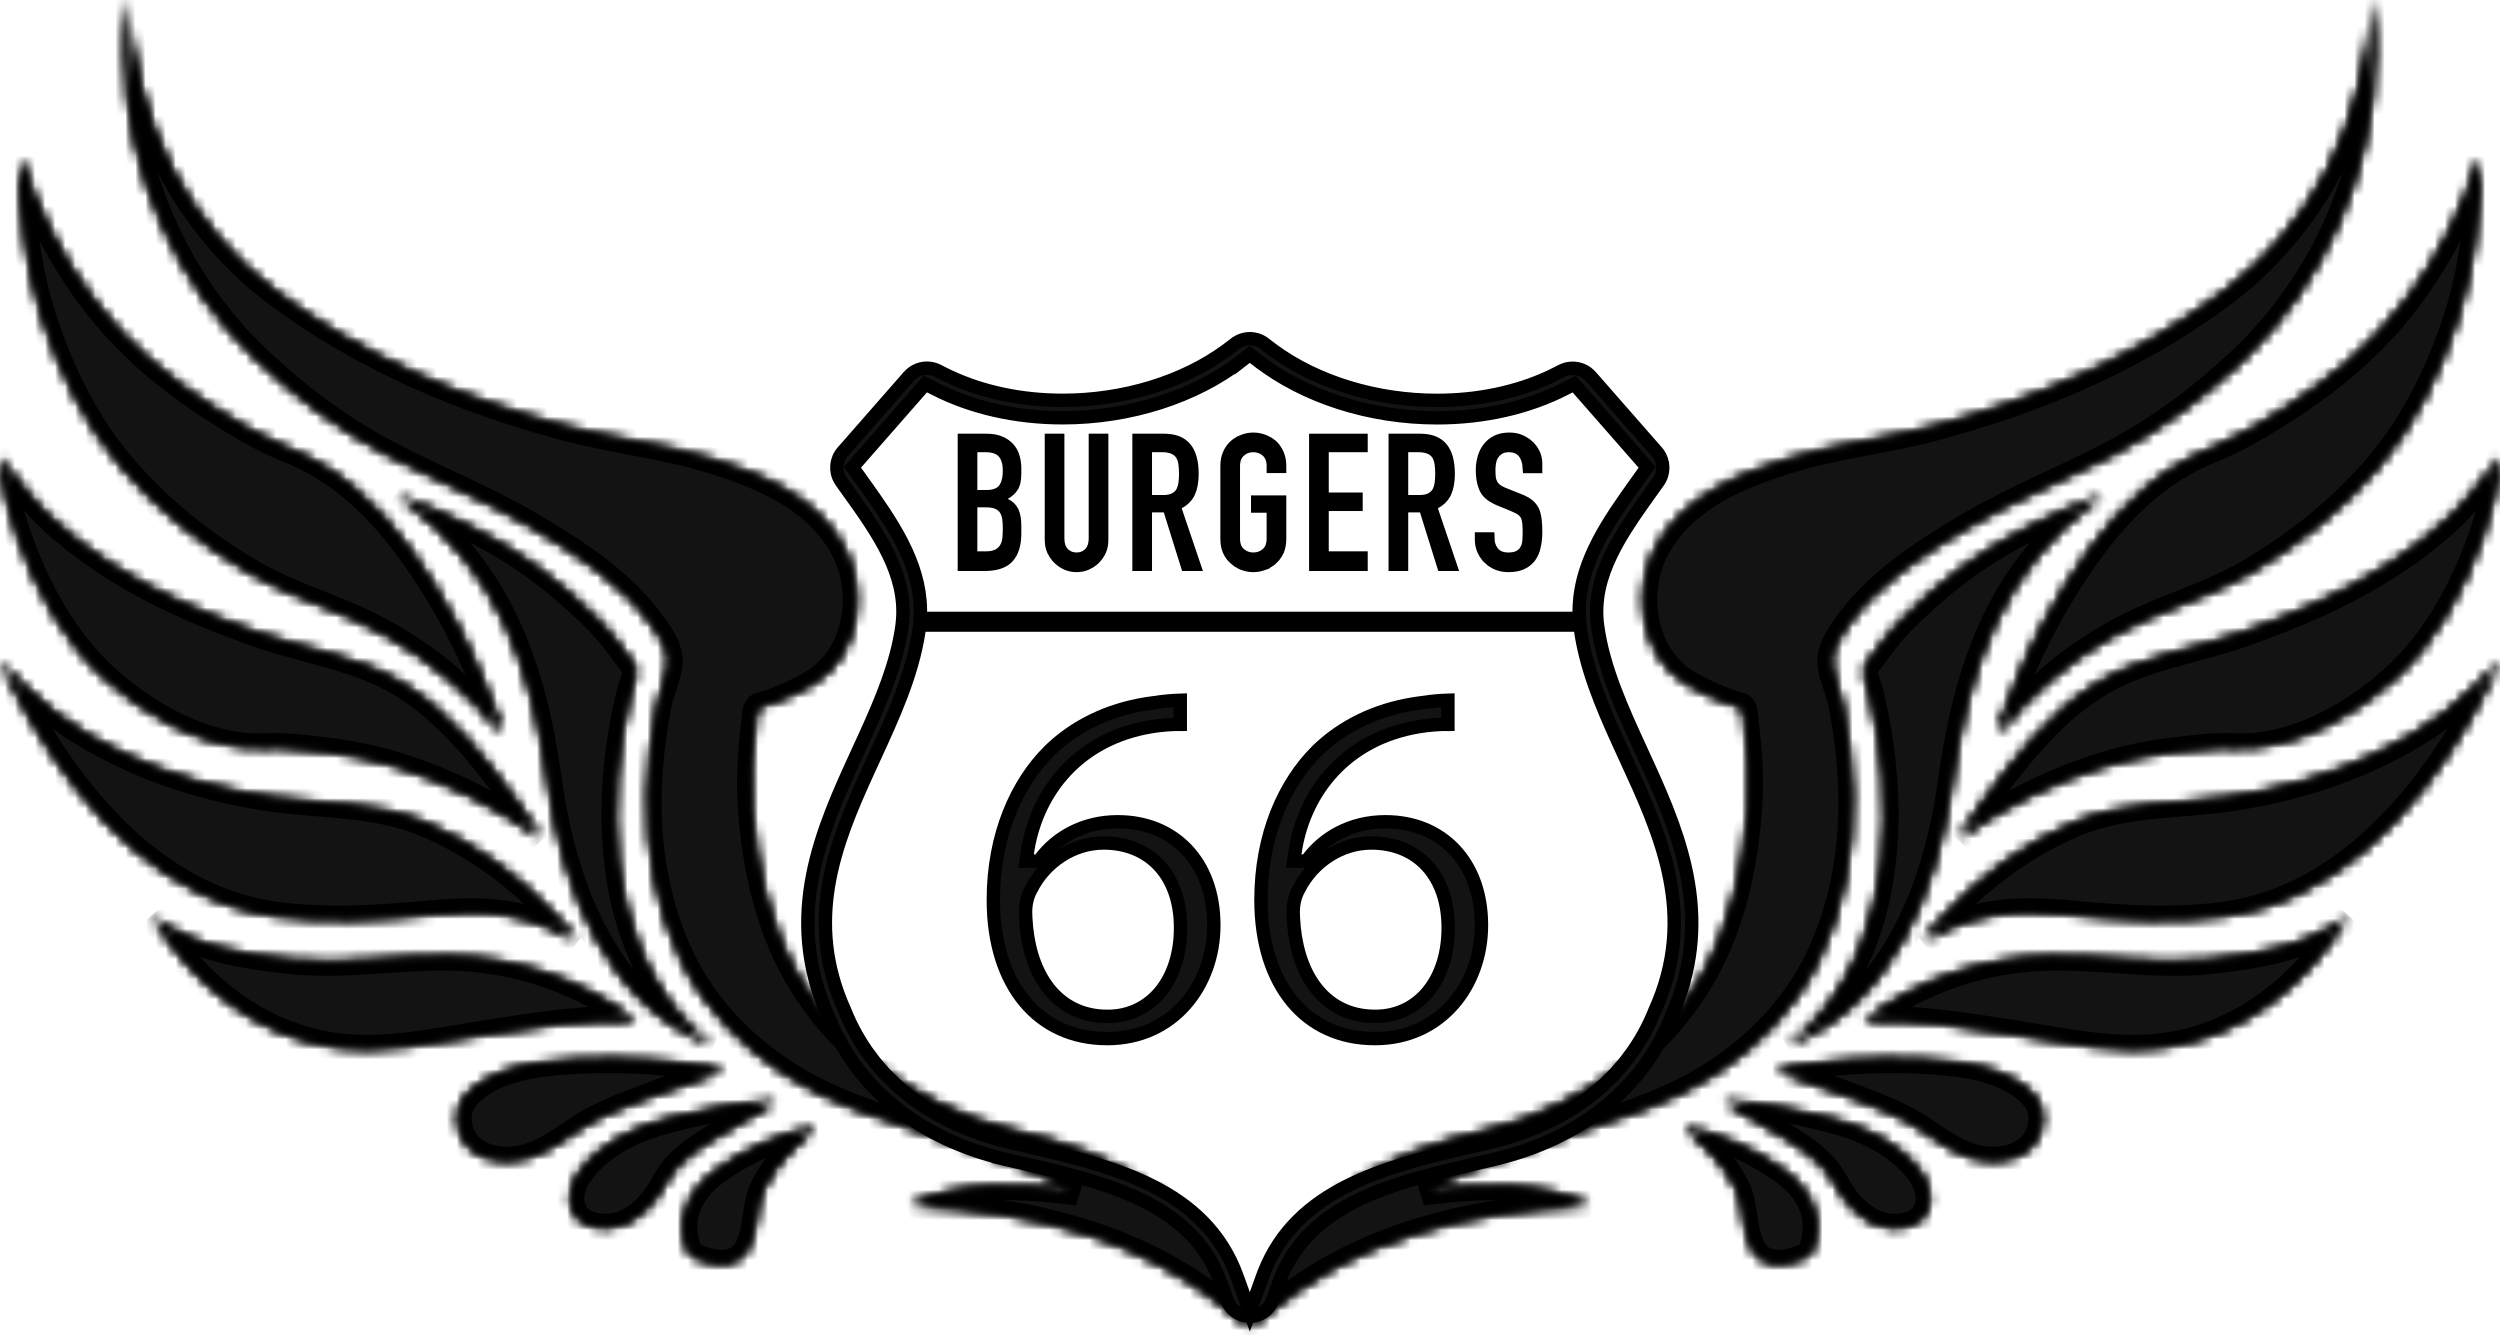
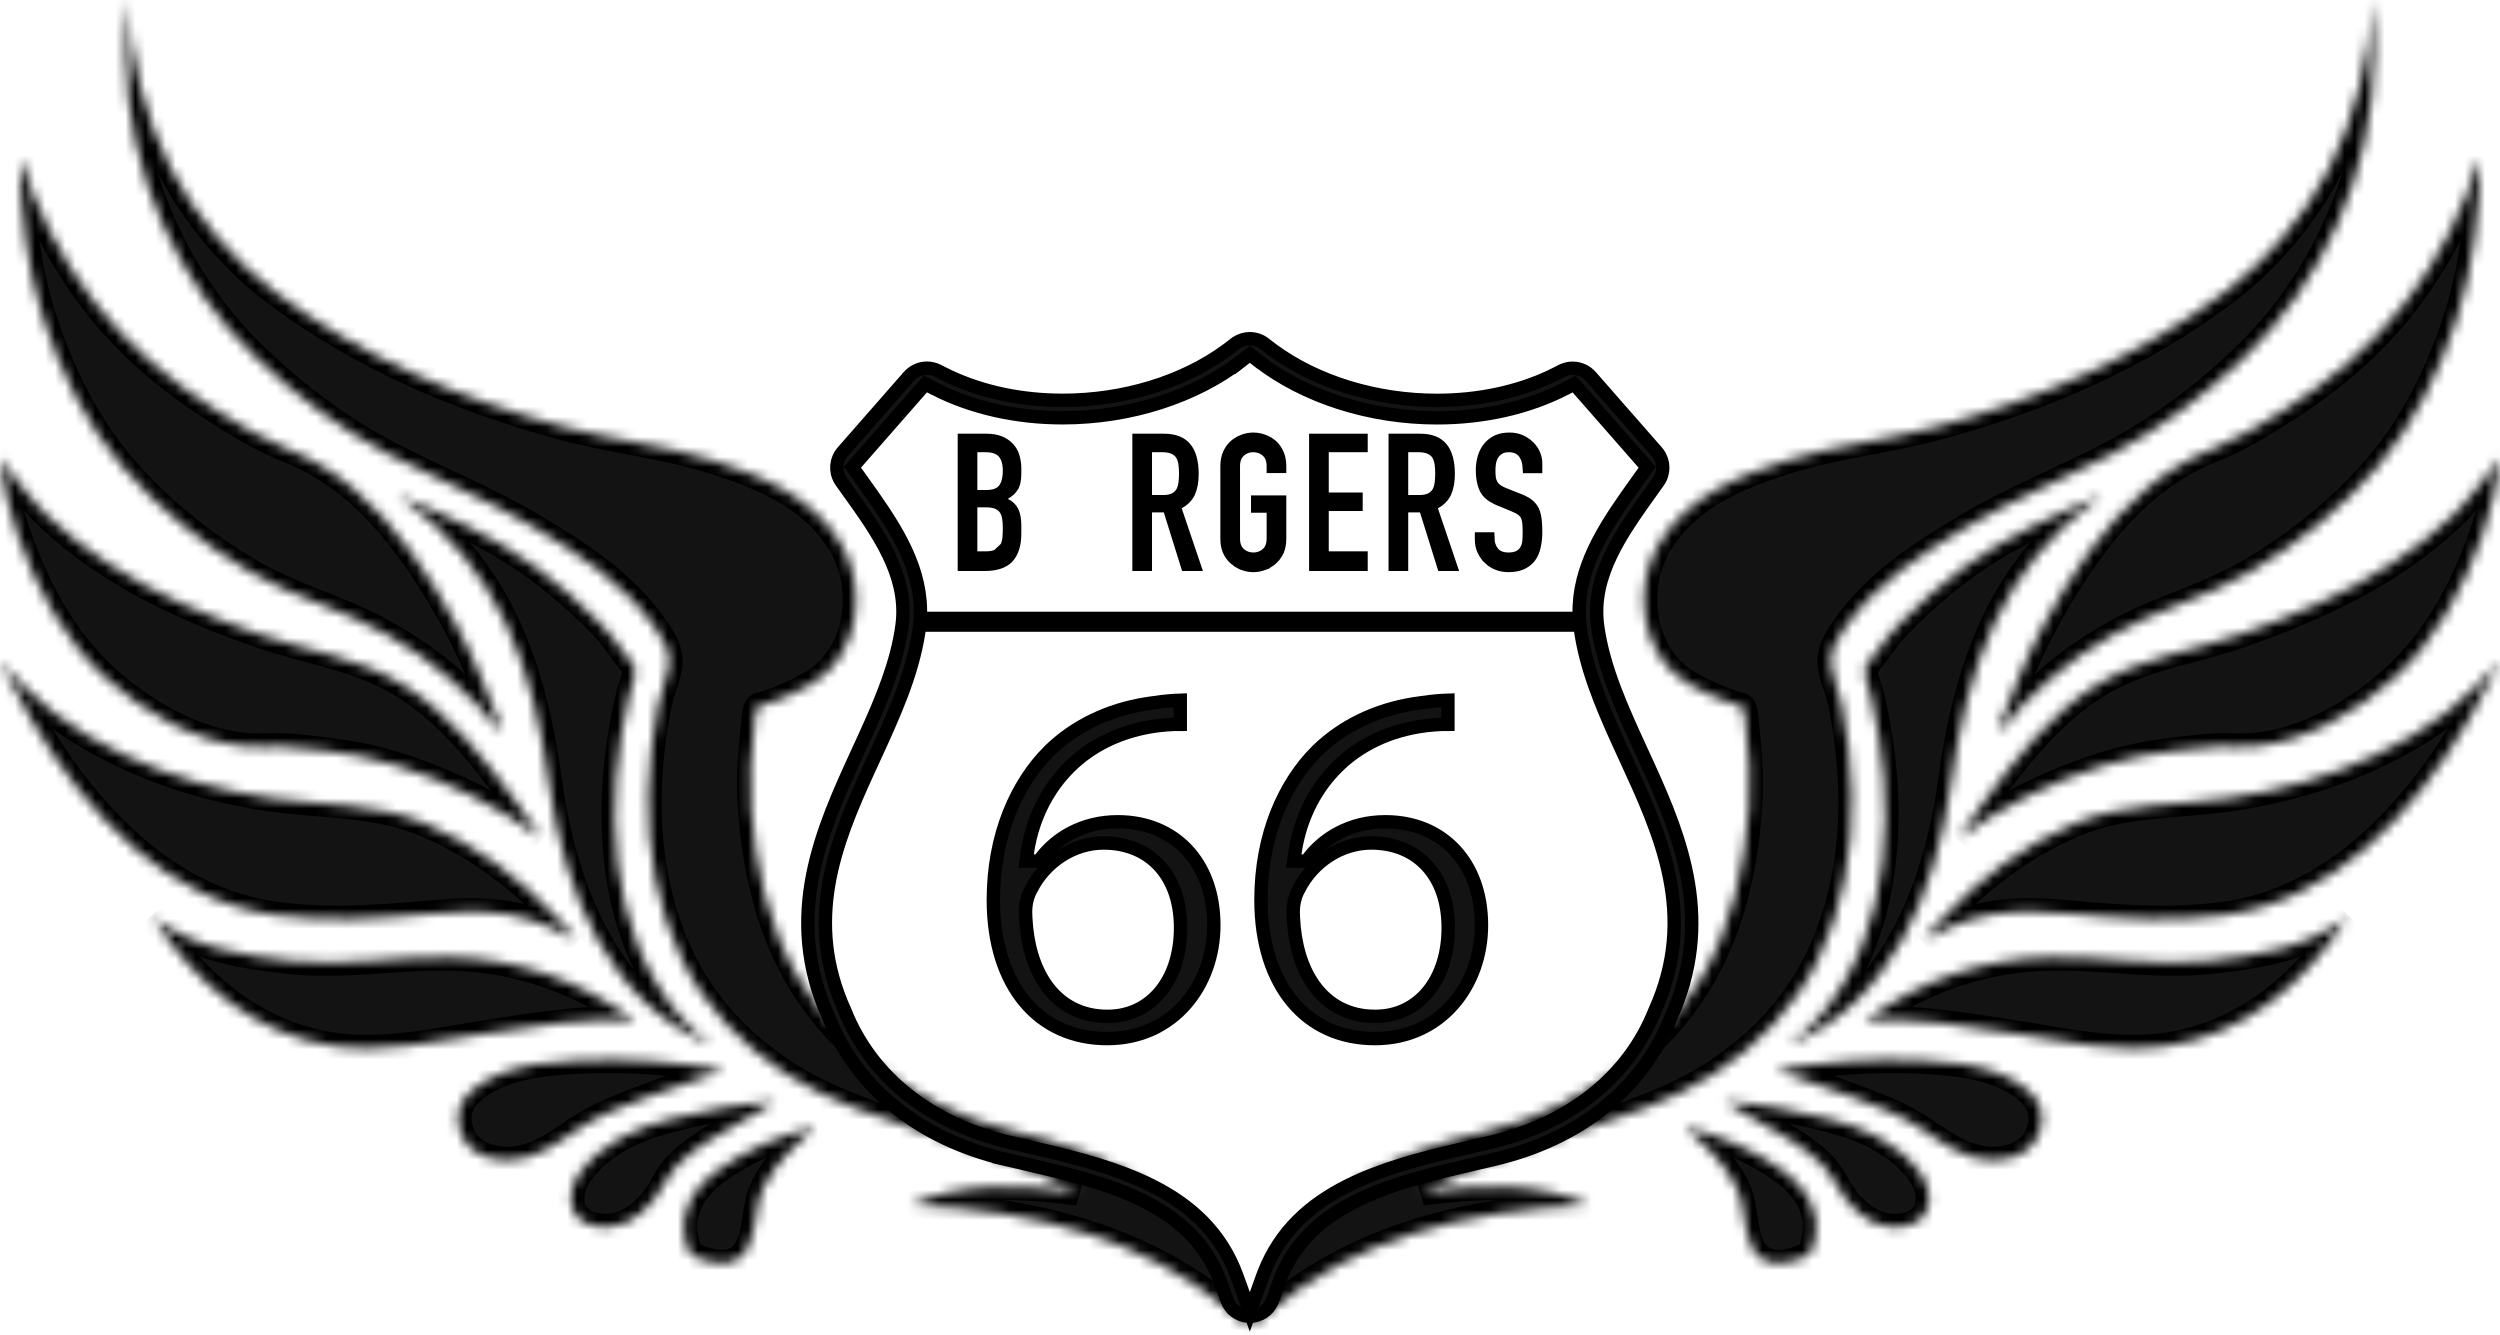
<svg xmlns="http://www.w3.org/2000/svg" width="249" height="133" viewBox="0 0 249 133" fill="none">
  <mask id="path-1-inside-1_500_1382" fill="white">
-     <path d="M248.99 65.853C248.941 65.796 247.118 67.875 246.785 68.213C245.801 69.209 244.762 70.12 243.678 70.966C241.471 72.686 239.089 74.025 236.62 75.2C232.003 77.389 226.924 78.798 221.953 79.505C216.862 80.225 211.533 79.963 206.662 82.01C201.703 84.094 197.227 87.406 193.421 91.525C192.799 92.203 192.184 92.886 191.572 93.571C193.757 92.417 196.015 91.48 198.423 91.076C201.084 90.636 203.688 90.786 206.359 91.028C211.425 91.49 216.378 91.821 221.449 91.157C232.133 89.756 240.305 81.352 245.924 71.583C247.005 69.714 248.019 67.797 248.99 65.853ZM209.45 49.294C204.705 51.252 199.918 53.362 195.662 56.467C193.342 58.161 191.262 60.005 189.216 62.09C188.325 62.995 187.526 64.042 186.781 65.094C186.522 65.46 185.779 66.238 185.71 66.707C185.623 67.318 186.127 68.43 186.273 69.039C188.881 79.849 188.532 92.504 181.392 101.092C180.419 102.268 179.279 103.221 178.081 104.094C188.176 100.067 192.796 89.044 194.343 77.875C195.114 72.335 196.295 67.015 198.641 62.025C200.961 57.091 204.423 52.916 208.608 49.9C208.89 49.7 209.171 49.497 209.45 49.294ZM167.944 112.291C168.047 112.745 168.641 113.02 168.971 113.316C169.496 113.786 169.993 114.284 170.49 114.789C171.489 115.818 172.275 116.937 172.951 118.258C174.04 120.385 173.42 124.196 175.586 125.439C176.547 125.99 177.758 125.875 178.772 125.547C179.174 125.414 179.948 125.175 180.255 124.845C180.601 124.471 180.747 123.509 180.821 122.998C181.228 120.278 179.664 118.141 177.738 116.709C174.931 114.623 171.235 113.058 167.944 112.291ZM171.768 109.724C173.935 111.108 176.239 112.205 178.401 113.598C179.53 114.327 180.657 115.112 181.607 116.115C182.534 117.096 182.952 118.277 183.753 119.328C185.349 121.433 187.395 122.643 189.864 122.091C192.522 121.506 192.694 118.714 191.144 116.685C188.891 113.741 185.564 112.324 182.263 111.469C178.775 110.568 175.346 109.936 171.768 109.724ZM176.869 106.581C179.42 107.425 181.966 108.283 184.486 109.24C186.865 110.144 189.383 111.06 191.536 112.528C193.6 113.934 195.741 115.47 198.241 115.545C200.602 115.615 203.143 114.561 203.36 111.574C203.547 109.033 200.664 107.517 198.927 106.856C196.602 105.979 194.023 105.767 191.585 105.63C186.64 105.356 181.761 105.75 176.869 106.581ZM233.749 91.351C229.78 94.424 224.737 95.198 219.976 95.695C214.729 96.238 209.484 95.254 204.241 95.34C197.652 95.454 191.27 97.591 185.779 101.651C190.753 101.315 195.508 102.156 200.428 102.909C205.532 103.697 210.828 104.952 215.989 104.146C223.441 102.976 229.477 98.155 233.749 91.351ZM249 45.675C247.463 47.582 246.019 49.715 244.208 51.436C242.339 53.217 240.321 54.752 238.205 56.136C233.565 59.175 228.512 61.285 223.405 63.103C218.493 64.85 213.338 65.408 208.777 68.251C204.216 71.091 200.677 75.641 197.419 80.112C196.628 81.199 195.88 82.323 195.117 83.436C199.603 80.196 204.372 77.859 209.507 76.24C211.842 75.504 214.357 75.02 216.77 74.751C218.132 74.6 219.495 74.402 220.865 74.359C222.15 74.318 223.421 74.45 224.706 74.318C229.682 73.797 234.584 71.016 238.441 67.548C242.516 63.888 245.353 58.67 247.238 53.277C248.096 50.812 248.68 48.298 249 45.675ZM247.025 16.019C246.493 16.311 245.993 18.612 245.709 19.319C245.182 20.626 244.608 21.881 243.98 23.134C242.741 25.59 241.273 27.901 239.632 30.044C236.241 34.473 232.013 37.965 227.508 40.836C225.234 42.283 222.868 43.723 220.401 44.711C218.022 45.66 215.881 46.908 213.861 48.608C209.643 52.146 206.283 57.181 203.578 62.184C201.765 65.531 200.402 69.112 198.996 72.686C199.58 72.775 200.789 70.891 201.235 70.41C202.141 69.429 203.13 68.567 204.108 67.684C205.998 65.98 208.147 64.552 210.296 63.299C214.731 60.708 219.689 59.563 224.107 56.954C228.876 54.132 233.137 50.76 236.874 46.385C240.39 42.263 242.933 37.102 244.669 31.781C246.314 26.744 246.887 21.344 247.025 16.019ZM236.331 -1.52588e-05C235.895 6.017 234.661 11.556 231.967 16.82C229.554 21.529 225.769 25.931 221.756 28.971C212.949 35.636 203.076 39.769 192.773 42.544C187.864 43.865 182.775 44.352 177.914 45.891C173.251 47.369 168.098 49.415 165.253 54.123C162.439 58.785 163.578 65.481 168.165 68.103C169.307 68.754 170.431 69.302 171.642 69.762C172.208 69.978 172.774 70.168 173.356 70.314C173.819 70.43 173.791 71.566 173.85 72.059C174.191 74.862 174.38 77.684 174.175 80.513C173.753 86.342 172.506 92.008 169.699 96.999C167.158 101.513 163.242 105.47 159.054 107.998C156.767 109.38 154.439 110.613 151.964 111.517C149.42 112.444 146.828 112.926 144.245 113.671C139.199 115.117 134.501 117.464 130.672 121.506C128.843 123.432 127.329 125.63 126.123 128.098C125.502 129.366 124.981 130.668 124.513 132.014C124.398 132.346 125.111 131.819 125.154 131.763C125.589 131.214 126.255 130.805 126.782 130.365C130.826 126.95 135.664 124.486 140.515 122.914C146.369 121.016 152.254 120.234 158.334 120.024C153.09 117.642 147.168 118.041 141.655 118.736C146.504 116.268 151.587 114.571 156.673 112.85C161.527 111.211 166.441 109.745 170.849 106.863C175 104.146 178.703 100.404 181.036 95.644C183.5 90.619 184.563 84.752 184.427 79.048C184.358 76.058 184.01 73.111 183.446 70.192C183.18 68.834 182.499 67.549 182.365 66.17C182.232 64.824 182.952 63.683 183.641 62.675C186.834 58.016 191.498 55.091 196.033 52.392C200.636 49.66 205.637 47.711 210.352 45.224C215.103 42.725 219.418 39.503 223.416 35.703C231.234 28.28 236.367 17.214 236.449 5.633C236.461 3.75 236.428 1.881 236.331 -1.52588e-05ZM0.013 65.853C0.981 67.797 1.997 69.714 3.078 71.583C8.695 81.352 16.865 89.756 27.55 91.157C32.623 91.821 37.573 91.49 42.642 91.028C45.314 90.786 47.917 90.636 50.578 91.076C52.983 91.48 55.245 92.417 57.428 93.571C56.818 92.886 56.202 92.203 55.578 91.525C51.773 87.406 47.298 84.094 42.339 82.01C37.468 79.963 32.139 80.225 27.047 79.505C22.078 78.798 16.998 77.389 12.38 75.2C9.913 74.025 7.529 72.686 5.324 70.966C4.239 70.12 3.2 69.209 2.214 68.213C1.884 67.875 0.059 65.796 0.013 65.853ZM39.55 49.294C39.829 49.497 40.112 49.7 40.392 49.9C44.578 52.916 48.038 57.091 50.361 62.025C52.704 67.015 53.886 72.335 54.656 77.875C56.205 89.044 60.826 100.067 70.92 104.094C69.722 103.221 68.583 102.268 67.608 101.092C60.467 92.504 60.12 79.849 62.727 69.039C62.872 68.43 63.377 67.318 63.29 66.707C63.22 66.238 62.478 65.46 62.219 65.094C61.475 64.042 60.676 62.995 59.787 62.09C57.739 60.005 55.658 58.161 53.338 56.467C49.084 53.362 44.294 51.252 39.55 49.294ZM81.056 112.291C77.766 113.058 74.07 114.623 71.263 116.709C69.336 118.141 67.773 120.278 68.18 122.998C68.253 123.509 68.4 124.471 68.747 124.845C69.053 125.175 69.825 125.414 70.229 125.547C71.242 125.875 72.453 125.99 73.413 125.439C75.582 124.196 74.962 120.385 76.049 118.258C76.725 116.937 77.512 115.818 78.511 114.789C79.006 114.284 79.503 113.786 80.028 113.316C80.36 113.02 80.955 112.745 81.056 112.291ZM77.234 109.724C73.653 109.936 70.226 110.568 66.738 111.469C63.437 112.324 60.111 113.741 57.857 116.685C56.305 118.714 56.48 121.506 59.137 122.091C61.605 122.643 63.653 121.433 65.247 119.328C66.048 118.277 66.465 117.096 67.392 116.115C68.344 115.112 69.471 114.327 70.6 113.598C72.76 112.205 75.065 111.108 77.234 109.724ZM72.13 106.581C67.239 105.75 62.362 105.356 57.418 105.63C54.979 105.767 52.397 105.979 50.073 106.856C48.339 107.517 45.455 109.033 45.642 111.574C45.858 114.561 48.397 115.615 50.762 115.545C53.261 115.47 55.401 113.934 57.465 112.528C59.619 111.06 62.136 110.144 64.513 109.24C67.035 108.283 69.582 107.425 72.13 106.581ZM15.251 91.351C19.523 98.155 25.559 102.976 33.012 104.146C38.172 104.952 43.468 103.697 48.571 102.909C53.492 102.156 58.247 101.315 63.22 101.651C57.731 97.591 51.35 95.454 44.761 95.34C39.517 95.254 34.271 96.238 29.025 95.695C24.263 95.198 19.223 94.424 15.251 91.351ZM0 45.675C0.322 48.298 0.904 50.812 1.765 53.277C3.648 58.67 6.486 63.888 10.561 67.548C14.417 71.016 19.319 73.797 24.295 74.318C25.581 74.45 26.85 74.318 28.135 74.359C29.505 74.402 30.868 74.6 32.23 74.751C34.644 75.02 37.16 75.504 39.494 76.24C44.629 77.859 49.399 80.196 53.884 83.436C53.12 82.323 52.371 81.199 51.581 80.112C48.325 75.641 44.784 71.091 40.224 68.251C35.662 65.408 30.507 64.85 25.595 63.103C20.488 61.285 15.434 59.175 10.796 56.136C8.682 54.752 6.663 53.217 4.792 51.436C2.981 49.715 1.538 47.582 0 45.675ZM1.974 16.019C2.115 21.344 2.688 26.744 4.332 31.781C6.067 37.102 8.608 42.263 12.127 46.385C15.865 50.76 20.126 54.132 24.894 56.954C29.311 59.563 34.27 60.708 38.706 63.299C40.853 64.552 43.003 65.98 44.893 67.684C45.872 68.567 46.858 69.429 47.767 70.41C48.213 70.891 49.42 72.775 50.006 72.686C48.6 69.112 47.235 65.531 45.422 62.184C42.719 57.181 39.358 52.146 35.141 48.608C33.119 46.908 30.98 45.66 28.601 44.711C26.133 43.723 23.767 42.283 21.492 40.836C16.989 37.965 12.759 34.473 9.37 30.044C7.728 27.901 6.259 25.59 5.021 23.134C4.393 21.881 3.817 20.626 3.29 19.319C3.007 18.612 2.507 16.311 1.974 16.019ZM12.669 -1.52588e-05C13.106 6.017 14.34 11.556 17.035 16.82C19.447 21.529 23.23 25.931 27.243 28.971C36.052 35.636 45.926 39.769 56.227 42.544C61.137 43.865 66.226 44.352 71.086 45.891C75.749 47.369 80.902 49.415 83.746 54.123C86.563 58.785 85.423 65.481 80.834 68.103C79.692 68.754 78.569 69.302 77.359 69.762C76.791 69.978 76.226 70.168 75.643 70.314C75.182 70.43 75.208 71.566 75.15 72.059C74.811 74.862 74.622 77.684 74.824 80.513C75.246 86.342 76.494 92.008 79.302 96.999C81.843 101.513 85.758 105.47 89.948 107.998C92.234 109.38 94.563 110.613 97.037 111.517C99.581 112.444 102.174 112.926 104.755 113.671C109.8 115.117 114.5 117.464 118.33 121.506C120.159 123.432 121.672 125.63 122.876 128.098C123.499 129.366 124.018 130.668 124.488 132.014C124.604 132.346 123.89 131.819 123.846 131.763C123.413 131.214 122.745 130.805 122.22 130.365C118.176 126.95 113.336 124.486 108.486 122.914C102.632 121.016 96.746 120.234 90.665 120.024C95.911 117.642 101.831 118.041 107.345 118.736C102.497 116.268 97.415 114.571 92.329 112.85C87.475 111.211 82.56 109.745 78.153 106.863C73.999 104.146 70.299 100.404 67.964 95.644C65.501 90.619 64.436 84.752 64.574 79.048C64.641 76.058 64.992 73.111 65.556 70.192C65.819 68.834 66.503 67.549 66.637 66.17C66.768 64.824 66.048 63.683 65.358 62.675C62.166 58.016 57.504 55.091 52.967 52.392C48.364 49.66 43.363 47.711 38.648 45.224C33.899 42.725 29.583 39.503 25.585 35.703C17.767 28.28 12.635 17.214 12.553 5.633C12.54 3.75 12.573 1.881 12.669 -1.52588e-05Z" />
-   </mask>
+     </mask>
  <path d="M248.99 65.853C248.941 65.796 247.118 67.875 246.785 68.213C245.801 69.209 244.762 70.12 243.678 70.966C241.471 72.686 239.089 74.025 236.62 75.2C232.003 77.389 226.924 78.798 221.953 79.505C216.862 80.225 211.533 79.963 206.662 82.01C201.703 84.094 197.227 87.406 193.421 91.525C192.799 92.203 192.184 92.886 191.572 93.571C193.757 92.417 196.015 91.48 198.423 91.076C201.084 90.636 203.688 90.786 206.359 91.028C211.425 91.49 216.378 91.821 221.449 91.157C232.133 89.756 240.305 81.352 245.924 71.583C247.005 69.714 248.019 67.797 248.99 65.853ZM209.45 49.294C204.705 51.252 199.918 53.362 195.662 56.467C193.342 58.161 191.262 60.005 189.216 62.09C188.325 62.995 187.526 64.042 186.781 65.094C186.522 65.46 185.779 66.238 185.71 66.707C185.623 67.318 186.127 68.43 186.273 69.039C188.881 79.849 188.532 92.504 181.392 101.092C180.419 102.268 179.279 103.221 178.081 104.094C188.176 100.067 192.796 89.044 194.343 77.875C195.114 72.335 196.295 67.015 198.641 62.025C200.961 57.091 204.423 52.916 208.608 49.9C208.89 49.7 209.171 49.497 209.45 49.294ZM167.944 112.291C168.047 112.745 168.641 113.02 168.971 113.316C169.496 113.786 169.993 114.284 170.49 114.789C171.489 115.818 172.275 116.937 172.951 118.258C174.04 120.385 173.42 124.196 175.586 125.439C176.547 125.99 177.758 125.875 178.772 125.547C179.174 125.414 179.948 125.175 180.255 124.845C180.601 124.471 180.747 123.509 180.821 122.998C181.228 120.278 179.664 118.141 177.738 116.709C174.931 114.623 171.235 113.058 167.944 112.291ZM171.768 109.724C173.935 111.108 176.239 112.205 178.401 113.598C179.53 114.327 180.657 115.112 181.607 116.115C182.534 117.096 182.952 118.277 183.753 119.328C185.349 121.433 187.395 122.643 189.864 122.091C192.522 121.506 192.694 118.714 191.144 116.685C188.891 113.741 185.564 112.324 182.263 111.469C178.775 110.568 175.346 109.936 171.768 109.724ZM176.869 106.581C179.42 107.425 181.966 108.283 184.486 109.24C186.865 110.144 189.383 111.06 191.536 112.528C193.6 113.934 195.741 115.47 198.241 115.545C200.602 115.615 203.143 114.561 203.36 111.574C203.547 109.033 200.664 107.517 198.927 106.856C196.602 105.979 194.023 105.767 191.585 105.63C186.64 105.356 181.761 105.75 176.869 106.581ZM233.749 91.351C229.78 94.424 224.737 95.198 219.976 95.695C214.729 96.238 209.484 95.254 204.241 95.34C197.652 95.454 191.27 97.591 185.779 101.651C190.753 101.315 195.508 102.156 200.428 102.909C205.532 103.697 210.828 104.952 215.989 104.146C223.441 102.976 229.477 98.155 233.749 91.351ZM249 45.675C247.463 47.582 246.019 49.715 244.208 51.436C242.339 53.217 240.321 54.752 238.205 56.136C233.565 59.175 228.512 61.285 223.405 63.103C218.493 64.85 213.338 65.408 208.777 68.251C204.216 71.091 200.677 75.641 197.419 80.112C196.628 81.199 195.88 82.323 195.117 83.436C199.603 80.196 204.372 77.859 209.507 76.24C211.842 75.504 214.357 75.02 216.77 74.751C218.132 74.6 219.495 74.402 220.865 74.359C222.15 74.318 223.421 74.45 224.706 74.318C229.682 73.797 234.584 71.016 238.441 67.548C242.516 63.888 245.353 58.67 247.238 53.277C248.096 50.812 248.68 48.298 249 45.675ZM247.025 16.019C246.493 16.311 245.993 18.612 245.709 19.319C245.182 20.626 244.608 21.881 243.98 23.134C242.741 25.59 241.273 27.901 239.632 30.044C236.241 34.473 232.013 37.965 227.508 40.836C225.234 42.283 222.868 43.723 220.401 44.711C218.022 45.66 215.881 46.908 213.861 48.608C209.643 52.146 206.283 57.181 203.578 62.184C201.765 65.531 200.402 69.112 198.996 72.686C199.58 72.775 200.789 70.891 201.235 70.41C202.141 69.429 203.13 68.567 204.108 67.684C205.998 65.98 208.147 64.552 210.296 63.299C214.731 60.708 219.689 59.563 224.107 56.954C228.876 54.132 233.137 50.76 236.874 46.385C240.39 42.263 242.933 37.102 244.669 31.781C246.314 26.744 246.887 21.344 247.025 16.019ZM236.331 -1.52588e-05C235.895 6.017 234.661 11.556 231.967 16.82C229.554 21.529 225.769 25.931 221.756 28.971C212.949 35.636 203.076 39.769 192.773 42.544C187.864 43.865 182.775 44.352 177.914 45.891C173.251 47.369 168.098 49.415 165.253 54.123C162.439 58.785 163.578 65.481 168.165 68.103C169.307 68.754 170.431 69.302 171.642 69.762C172.208 69.978 172.774 70.168 173.356 70.314C173.819 70.43 173.791 71.566 173.85 72.059C174.191 74.862 174.38 77.684 174.175 80.513C173.753 86.342 172.506 92.008 169.699 96.999C167.158 101.513 163.242 105.47 159.054 107.998C156.767 109.38 154.439 110.613 151.964 111.517C149.42 112.444 146.828 112.926 144.245 113.671C139.199 115.117 134.501 117.464 130.672 121.506C128.843 123.432 127.329 125.63 126.123 128.098C125.502 129.366 124.981 130.668 124.513 132.014C124.398 132.346 125.111 131.819 125.154 131.763C125.589 131.214 126.255 130.805 126.782 130.365C130.826 126.95 135.664 124.486 140.515 122.914C146.369 121.016 152.254 120.234 158.334 120.024C153.09 117.642 147.168 118.041 141.655 118.736C146.504 116.268 151.587 114.571 156.673 112.85C161.527 111.211 166.441 109.745 170.849 106.863C175 104.146 178.703 100.404 181.036 95.644C183.5 90.619 184.563 84.752 184.427 79.048C184.358 76.058 184.01 73.111 183.446 70.192C183.18 68.834 182.499 67.549 182.365 66.17C182.232 64.824 182.952 63.683 183.641 62.675C186.834 58.016 191.498 55.091 196.033 52.392C200.636 49.66 205.637 47.711 210.352 45.224C215.103 42.725 219.418 39.503 223.416 35.703C231.234 28.28 236.367 17.214 236.449 5.633C236.461 3.75 236.428 1.881 236.331 -1.52588e-05ZM0.013 65.853C0.981 67.797 1.997 69.714 3.078 71.583C8.695 81.352 16.865 89.756 27.55 91.157C32.623 91.821 37.573 91.49 42.642 91.028C45.314 90.786 47.917 90.636 50.578 91.076C52.983 91.48 55.245 92.417 57.428 93.571C56.818 92.886 56.202 92.203 55.578 91.525C51.773 87.406 47.298 84.094 42.339 82.01C37.468 79.963 32.139 80.225 27.047 79.505C22.078 78.798 16.998 77.389 12.38 75.2C9.913 74.025 7.529 72.686 5.324 70.966C4.239 70.12 3.2 69.209 2.214 68.213C1.884 67.875 0.059 65.796 0.013 65.853ZM39.55 49.294C39.829 49.497 40.112 49.7 40.392 49.9C44.578 52.916 48.038 57.091 50.361 62.025C52.704 67.015 53.886 72.335 54.656 77.875C56.205 89.044 60.826 100.067 70.92 104.094C69.722 103.221 68.583 102.268 67.608 101.092C60.467 92.504 60.12 79.849 62.727 69.039C62.872 68.43 63.377 67.318 63.29 66.707C63.22 66.238 62.478 65.46 62.219 65.094C61.475 64.042 60.676 62.995 59.787 62.09C57.739 60.005 55.658 58.161 53.338 56.467C49.084 53.362 44.294 51.252 39.55 49.294ZM81.056 112.291C77.766 113.058 74.07 114.623 71.263 116.709C69.336 118.141 67.773 120.278 68.18 122.998C68.253 123.509 68.4 124.471 68.747 124.845C69.053 125.175 69.825 125.414 70.229 125.547C71.242 125.875 72.453 125.99 73.413 125.439C75.582 124.196 74.962 120.385 76.049 118.258C76.725 116.937 77.512 115.818 78.511 114.789C79.006 114.284 79.503 113.786 80.028 113.316C80.36 113.02 80.955 112.745 81.056 112.291ZM77.234 109.724C73.653 109.936 70.226 110.568 66.738 111.469C63.437 112.324 60.111 113.741 57.857 116.685C56.305 118.714 56.48 121.506 59.137 122.091C61.605 122.643 63.653 121.433 65.247 119.328C66.048 118.277 66.465 117.096 67.392 116.115C68.344 115.112 69.471 114.327 70.6 113.598C72.76 112.205 75.065 111.108 77.234 109.724ZM72.13 106.581C67.239 105.75 62.362 105.356 57.418 105.63C54.979 105.767 52.397 105.979 50.073 106.856C48.339 107.517 45.455 109.033 45.642 111.574C45.858 114.561 48.397 115.615 50.762 115.545C53.261 115.47 55.401 113.934 57.465 112.528C59.619 111.06 62.136 110.144 64.513 109.24C67.035 108.283 69.582 107.425 72.13 106.581ZM15.251 91.351C19.523 98.155 25.559 102.976 33.012 104.146C38.172 104.952 43.468 103.697 48.571 102.909C53.492 102.156 58.247 101.315 63.22 101.651C57.731 97.591 51.35 95.454 44.761 95.34C39.517 95.254 34.271 96.238 29.025 95.695C24.263 95.198 19.223 94.424 15.251 91.351ZM0 45.675C0.322 48.298 0.904 50.812 1.765 53.277C3.648 58.67 6.486 63.888 10.561 67.548C14.417 71.016 19.319 73.797 24.295 74.318C25.581 74.45 26.85 74.318 28.135 74.359C29.505 74.402 30.868 74.6 32.23 74.751C34.644 75.02 37.16 75.504 39.494 76.24C44.629 77.859 49.399 80.196 53.884 83.436C53.12 82.323 52.371 81.199 51.581 80.112C48.325 75.641 44.784 71.091 40.224 68.251C35.662 65.408 30.507 64.85 25.595 63.103C20.488 61.285 15.434 59.175 10.796 56.136C8.682 54.752 6.663 53.217 4.792 51.436C2.981 49.715 1.538 47.582 0 45.675ZM1.974 16.019C2.115 21.344 2.688 26.744 4.332 31.781C6.067 37.102 8.608 42.263 12.127 46.385C15.865 50.76 20.126 54.132 24.894 56.954C29.311 59.563 34.27 60.708 38.706 63.299C40.853 64.552 43.003 65.98 44.893 67.684C45.872 68.567 46.858 69.429 47.767 70.41C48.213 70.891 49.42 72.775 50.006 72.686C48.6 69.112 47.235 65.531 45.422 62.184C42.719 57.181 39.358 52.146 35.141 48.608C33.119 46.908 30.98 45.66 28.601 44.711C26.133 43.723 23.767 42.283 21.492 40.836C16.989 37.965 12.759 34.473 9.37 30.044C7.728 27.901 6.259 25.59 5.021 23.134C4.393 21.881 3.817 20.626 3.29 19.319C3.007 18.612 2.507 16.311 1.974 16.019ZM12.669 -1.52588e-05C13.106 6.017 14.34 11.556 17.035 16.82C19.447 21.529 23.23 25.931 27.243 28.971C36.052 35.636 45.926 39.769 56.227 42.544C61.137 43.865 66.226 44.352 71.086 45.891C75.749 47.369 80.902 49.415 83.746 54.123C86.563 58.785 85.423 65.481 80.834 68.103C79.692 68.754 78.569 69.302 77.359 69.762C76.791 69.978 76.226 70.168 75.643 70.314C75.182 70.43 75.208 71.566 75.15 72.059C74.811 74.862 74.622 77.684 74.824 80.513C75.246 86.342 76.494 92.008 79.302 96.999C81.843 101.513 85.758 105.47 89.948 107.998C92.234 109.38 94.563 110.613 97.037 111.517C99.581 112.444 102.174 112.926 104.755 113.671C109.8 115.117 114.5 117.464 118.33 121.506C120.159 123.432 121.672 125.63 122.876 128.098C123.499 129.366 124.018 130.668 124.488 132.014C124.604 132.346 123.89 131.819 123.846 131.763C123.413 131.214 122.745 130.805 122.22 130.365C118.176 126.95 113.336 124.486 108.486 122.914C102.632 121.016 96.746 120.234 90.665 120.024C95.911 117.642 101.831 118.041 107.345 118.736C102.497 116.268 97.415 114.571 92.329 112.85C87.475 111.211 82.56 109.745 78.153 106.863C73.999 104.146 70.299 100.404 67.964 95.644C65.501 90.619 64.436 84.752 64.574 79.048C64.641 76.058 64.992 73.111 65.556 70.192C65.819 68.834 66.503 67.549 66.637 66.17C66.768 64.824 66.048 63.683 65.358 62.675C62.166 58.016 57.504 55.091 52.967 52.392C48.364 49.66 43.363 47.711 38.648 45.224C33.899 42.725 29.583 39.503 25.585 35.703C17.767 28.28 12.635 17.214 12.553 5.633C12.54 3.75 12.573 1.881 12.669 -1.52588e-05Z" fill="#131313" stroke="black" stroke-width="2.667" mask="url(#path-1-inside-1_500_1382)" />
  <mask id="path-2-inside-2_500_1382" fill="white">
    <path d="M248.99 65.853C248.941 65.796 247.118 67.875 246.785 68.213C245.801 69.209 244.762 70.12 243.678 70.966C241.471 72.686 239.089 74.025 236.62 75.2C232.003 77.389 226.924 78.798 221.953 79.505C216.862 80.225 211.533 79.963 206.662 82.01C201.703 84.094 197.227 87.406 193.421 91.525C192.799 92.203 192.184 92.886 191.572 93.571C193.757 92.417 196.015 91.48 198.423 91.076C201.084 90.636 203.688 90.786 206.359 91.028C211.425 91.49 216.378 91.821 221.449 91.157C232.133 89.756 240.305 81.352 245.924 71.583C247.005 69.714 248.019 67.797 248.99 65.853ZM209.45 49.294C204.705 51.252 199.918 53.362 195.662 56.467C193.342 58.161 191.262 60.005 189.216 62.09C188.325 62.995 187.526 64.042 186.781 65.094C186.522 65.46 185.779 66.238 185.71 66.707C185.623 67.318 186.127 68.43 186.273 69.039C188.881 79.849 188.532 92.504 181.392 101.092C180.419 102.268 179.279 103.221 178.081 104.094C188.176 100.067 192.796 89.044 194.343 77.875C195.114 72.335 196.295 67.015 198.641 62.025C200.961 57.091 204.423 52.916 208.608 49.9C208.89 49.7 209.171 49.497 209.45 49.294ZM167.944 112.291C168.047 112.745 168.641 113.02 168.971 113.316C169.496 113.786 169.993 114.284 170.49 114.789C171.489 115.818 172.275 116.937 172.951 118.258C174.04 120.385 173.42 124.196 175.586 125.439C176.547 125.99 177.758 125.875 178.772 125.547C179.174 125.414 179.948 125.175 180.255 124.845C180.601 124.471 180.747 123.509 180.821 122.998C181.228 120.278 179.664 118.141 177.738 116.709C174.931 114.623 171.235 113.058 167.944 112.291ZM171.768 109.724C173.935 111.108 176.239 112.205 178.401 113.598C179.53 114.327 180.657 115.112 181.607 116.115C182.534 117.096 182.952 118.277 183.753 119.328C185.349 121.433 187.395 122.643 189.864 122.091C192.522 121.506 192.694 118.714 191.144 116.685C188.891 113.741 185.564 112.324 182.263 111.469C178.775 110.568 175.346 109.936 171.768 109.724ZM176.869 106.581C179.42 107.425 181.966 108.283 184.486 109.24C186.865 110.144 189.383 111.06 191.536 112.528C193.6 113.934 195.741 115.47 198.241 115.545C200.602 115.615 203.143 114.561 203.36 111.574C203.547 109.033 200.664 107.517 198.927 106.856C196.602 105.979 194.023 105.767 191.585 105.63C186.64 105.356 181.761 105.75 176.869 106.581ZM233.749 91.351C229.78 94.424 224.737 95.198 219.976 95.695C214.729 96.238 209.484 95.254 204.241 95.34C197.652 95.454 191.27 97.591 185.779 101.651C190.753 101.315 195.508 102.156 200.428 102.909C205.532 103.697 210.828 104.952 215.989 104.146C223.441 102.976 229.477 98.155 233.749 91.351ZM249 45.675C247.463 47.582 246.019 49.715 244.208 51.436C242.339 53.217 240.321 54.752 238.205 56.136C233.565 59.175 228.512 61.285 223.405 63.103C218.493 64.85 213.338 65.408 208.777 68.251C204.216 71.091 200.677 75.641 197.419 80.112C196.628 81.199 195.88 82.323 195.117 83.436C199.603 80.196 204.372 77.859 209.507 76.24C211.842 75.504 214.357 75.02 216.77 74.751C218.132 74.6 219.495 74.402 220.865 74.359C222.15 74.318 223.421 74.45 224.706 74.318C229.682 73.797 234.584 71.016 238.441 67.548C242.516 63.888 245.353 58.67 247.238 53.277C248.096 50.812 248.68 48.298 249 45.675ZM247.025 16.019C246.493 16.311 245.993 18.612 245.709 19.319C245.182 20.626 244.608 21.881 243.98 23.134C242.741 25.59 241.273 27.901 239.632 30.044C236.241 34.473 232.013 37.965 227.508 40.836C225.234 42.283 222.868 43.723 220.401 44.711C218.022 45.66 215.881 46.908 213.861 48.608C209.643 52.146 206.283 57.181 203.578 62.184C201.765 65.531 200.402 69.112 198.996 72.686C199.58 72.775 200.789 70.891 201.235 70.41C202.141 69.429 203.13 68.567 204.108 67.684C205.998 65.98 208.147 64.552 210.296 63.299C214.731 60.708 219.689 59.563 224.107 56.954C228.876 54.132 233.137 50.76 236.874 46.385C240.39 42.263 242.933 37.102 244.669 31.781C246.314 26.744 246.887 21.344 247.025 16.019ZM236.331 -1.52588e-05C235.895 6.017 234.661 11.556 231.967 16.82C229.554 21.529 225.769 25.931 221.756 28.971C212.949 35.636 203.076 39.769 192.773 42.544C187.864 43.865 182.775 44.352 177.914 45.891C173.251 47.369 168.098 49.415 165.253 54.123C162.439 58.785 163.578 65.481 168.165 68.103C169.307 68.754 170.431 69.302 171.642 69.762C172.208 69.978 172.774 70.168 173.356 70.314C173.819 70.43 173.791 71.566 173.85 72.059C174.191 74.862 174.38 77.684 174.175 80.513C173.753 86.342 172.506 92.008 169.699 96.999C167.158 101.513 163.242 105.47 159.054 107.998C156.767 109.38 154.439 110.613 151.964 111.517C149.42 112.444 146.828 112.926 144.245 113.671C139.199 115.117 134.501 117.464 130.672 121.506C128.843 123.432 127.329 125.63 126.123 128.098C125.502 129.366 124.981 130.668 124.513 132.014C124.398 132.346 125.111 131.819 125.154 131.763C125.589 131.214 126.255 130.805 126.782 130.365C130.826 126.95 135.664 124.486 140.515 122.914C146.369 121.016 152.254 120.234 158.334 120.024C153.09 117.642 147.168 118.041 141.655 118.736C146.504 116.268 151.587 114.571 156.673 112.85C161.527 111.211 166.441 109.745 170.849 106.863C175 104.146 178.703 100.404 181.036 95.644C183.5 90.619 184.563 84.752 184.427 79.048C184.358 76.058 184.01 73.111 183.446 70.192C183.18 68.834 182.499 67.549 182.365 66.17C182.232 64.824 182.952 63.683 183.641 62.675C186.834 58.016 191.498 55.091 196.033 52.392C200.636 49.66 205.637 47.711 210.352 45.224C215.103 42.725 219.418 39.503 223.416 35.703C231.234 28.28 236.367 17.214 236.449 5.633C236.461 3.75 236.428 1.881 236.331 -1.52588e-05ZM0.013 65.853C0.981 67.797 1.997 69.714 3.078 71.583C8.695 81.352 16.865 89.756 27.55 91.157C32.623 91.821 37.573 91.49 42.642 91.028C45.314 90.786 47.917 90.636 50.578 91.076C52.983 91.48 55.245 92.417 57.428 93.571C56.818 92.886 56.202 92.203 55.578 91.525C51.773 87.406 47.298 84.094 42.339 82.01C37.468 79.963 32.139 80.225 27.047 79.505C22.078 78.798 16.998 77.389 12.38 75.2C9.913 74.025 7.529 72.686 5.324 70.966C4.239 70.12 3.2 69.209 2.214 68.213C1.884 67.875 0.059 65.796 0.013 65.853ZM39.55 49.294C39.829 49.497 40.112 49.7 40.392 49.9C44.578 52.916 48.038 57.091 50.361 62.025C52.704 67.015 53.886 72.335 54.656 77.875C56.205 89.044 60.826 100.067 70.92 104.094C69.722 103.221 68.583 102.268 67.608 101.092C60.467 92.504 60.12 79.849 62.727 69.039C62.872 68.43 63.377 67.318 63.29 66.707C63.22 66.238 62.478 65.46 62.219 65.094C61.475 64.042 60.676 62.995 59.787 62.09C57.739 60.005 55.658 58.161 53.338 56.467C49.084 53.362 44.294 51.252 39.55 49.294ZM81.056 112.291C77.766 113.058 74.07 114.623 71.263 116.709C69.336 118.141 67.773 120.278 68.18 122.998C68.253 123.509 68.4 124.471 68.747 124.845C69.053 125.175 69.825 125.414 70.229 125.547C71.242 125.875 72.453 125.99 73.413 125.439C75.582 124.196 74.962 120.385 76.049 118.258C76.725 116.937 77.512 115.818 78.511 114.789C79.006 114.284 79.503 113.786 80.028 113.316C80.36 113.02 80.955 112.745 81.056 112.291ZM77.234 109.724C73.653 109.936 70.226 110.568 66.738 111.469C63.437 112.324 60.111 113.741 57.857 116.685C56.305 118.714 56.48 121.506 59.137 122.091C61.605 122.643 63.653 121.433 65.247 119.328C66.048 118.277 66.465 117.096 67.392 116.115C68.344 115.112 69.471 114.327 70.6 113.598C72.76 112.205 75.065 111.108 77.234 109.724ZM72.13 106.581C67.239 105.75 62.362 105.356 57.418 105.63C54.979 105.767 52.397 105.979 50.073 106.856C48.339 107.517 45.455 109.033 45.642 111.574C45.858 114.561 48.397 115.615 50.762 115.545C53.261 115.47 55.401 113.934 57.465 112.528C59.619 111.06 62.136 110.144 64.513 109.24C67.035 108.283 69.582 107.425 72.13 106.581ZM15.251 91.351C19.523 98.155 25.559 102.976 33.012 104.146C38.172 104.952 43.468 103.697 48.571 102.909C53.492 102.156 58.247 101.315 63.22 101.651C57.731 97.591 51.35 95.454 44.761 95.34C39.517 95.254 34.271 96.238 29.025 95.695C24.263 95.198 19.223 94.424 15.251 91.351ZM0 45.675C0.322 48.298 0.904 50.812 1.765 53.277C3.648 58.67 6.486 63.888 10.561 67.548C14.417 71.016 19.319 73.797 24.295 74.318C25.581 74.45 26.85 74.318 28.135 74.359C29.505 74.402 30.868 74.6 32.23 74.751C34.644 75.02 37.16 75.504 39.494 76.24C44.629 77.859 49.399 80.196 53.884 83.436C53.12 82.323 52.371 81.199 51.581 80.112C48.325 75.641 44.784 71.091 40.224 68.251C35.662 65.408 30.507 64.85 25.595 63.103C20.488 61.285 15.434 59.175 10.796 56.136C8.682 54.752 6.663 53.217 4.792 51.436C2.981 49.715 1.538 47.582 0 45.675ZM1.974 16.019C2.115 21.344 2.688 26.744 4.332 31.781C6.067 37.102 8.608 42.263 12.127 46.385C15.865 50.76 20.126 54.132 24.894 56.954C29.311 59.563 34.27 60.708 38.706 63.299C40.853 64.552 43.003 65.98 44.893 67.684C45.872 68.567 46.858 69.429 47.767 70.41C48.213 70.891 49.42 72.775 50.006 72.686C48.6 69.112 47.235 65.531 45.422 62.184C42.719 57.181 39.358 52.146 35.141 48.608C33.119 46.908 30.98 45.66 28.601 44.711C26.133 43.723 23.767 42.283 21.492 40.836C16.989 37.965 12.759 34.473 9.37 30.044C7.728 27.901 6.259 25.59 5.021 23.134C4.393 21.881 3.817 20.626 3.29 19.319C3.007 18.612 2.507 16.311 1.974 16.019ZM12.669 -1.52588e-05C13.106 6.017 14.34 11.556 17.035 16.82C19.447 21.529 23.23 25.931 27.243 28.971C36.052 35.636 45.926 39.769 56.227 42.544C61.137 43.865 66.226 44.352 71.086 45.891C75.749 47.369 80.902 49.415 83.746 54.123C86.563 58.785 85.423 65.481 80.834 68.103C79.692 68.754 78.569 69.302 77.359 69.762C76.791 69.978 76.226 70.168 75.643 70.314C75.182 70.43 75.208 71.566 75.15 72.059C74.811 74.862 74.622 77.684 74.824 80.513C75.246 86.342 76.494 92.008 79.302 96.999C81.843 101.513 85.758 105.47 89.948 107.998C92.234 109.38 94.563 110.613 97.037 111.517C99.581 112.444 102.174 112.926 104.755 113.671C109.8 115.117 114.5 117.464 118.33 121.506C120.159 123.432 121.672 125.63 122.876 128.098C123.499 129.366 124.018 130.668 124.488 132.014C124.604 132.346 123.89 131.819 123.846 131.763C123.413 131.214 122.745 130.805 122.22 130.365C118.176 126.95 113.336 124.486 108.486 122.914C102.632 121.016 96.746 120.234 90.665 120.024C95.911 117.642 101.831 118.041 107.345 118.736C102.497 116.268 97.415 114.571 92.329 112.85C87.475 111.211 82.56 109.745 78.153 106.863C73.999 104.146 70.299 100.404 67.964 95.644C65.501 90.619 64.436 84.752 64.574 79.048C64.641 76.058 64.992 73.111 65.556 70.192C65.819 68.834 66.503 67.549 66.637 66.17C66.768 64.824 66.048 63.683 65.358 62.675C62.166 58.016 57.504 55.091 52.967 52.392C48.364 49.66 43.363 47.711 38.648 45.224C33.899 42.725 29.583 39.503 25.585 35.703C17.767 28.28 12.635 17.214 12.553 5.633C12.54 3.75 12.573 1.881 12.669 -1.52588e-05Z" />
  </mask>
-   <path d="M248.99 65.853C248.941 65.796 247.118 67.875 246.785 68.213C245.801 69.209 244.762 70.12 243.678 70.966C241.471 72.686 239.089 74.025 236.62 75.2C232.003 77.389 226.924 78.798 221.953 79.505C216.862 80.225 211.533 79.963 206.662 82.01C201.703 84.094 197.227 87.406 193.421 91.525C192.799 92.203 192.184 92.886 191.572 93.571C193.757 92.417 196.015 91.48 198.423 91.076C201.084 90.636 203.688 90.786 206.359 91.028C211.425 91.49 216.378 91.821 221.449 91.157C232.133 89.756 240.305 81.352 245.924 71.583C247.005 69.714 248.019 67.797 248.99 65.853ZM209.45 49.294C204.705 51.252 199.918 53.362 195.662 56.467C193.342 58.161 191.262 60.005 189.216 62.09C188.325 62.995 187.526 64.042 186.781 65.094C186.522 65.46 185.779 66.238 185.71 66.707C185.623 67.318 186.127 68.43 186.273 69.039C188.881 79.849 188.532 92.504 181.392 101.092C180.419 102.268 179.279 103.221 178.081 104.094C188.176 100.067 192.796 89.044 194.343 77.875C195.114 72.335 196.295 67.015 198.641 62.025C200.961 57.091 204.423 52.916 208.608 49.9C208.89 49.7 209.171 49.497 209.45 49.294ZM167.944 112.291C168.047 112.745 168.641 113.02 168.971 113.316C169.496 113.786 169.993 114.284 170.49 114.789C171.489 115.818 172.275 116.937 172.951 118.258C174.04 120.385 173.42 124.196 175.586 125.439C176.547 125.99 177.758 125.875 178.772 125.547C179.174 125.414 179.948 125.175 180.255 124.845C180.601 124.471 180.747 123.509 180.821 122.998C181.228 120.278 179.664 118.141 177.738 116.709C174.931 114.623 171.235 113.058 167.944 112.291ZM171.768 109.724C173.935 111.108 176.239 112.205 178.401 113.598C179.53 114.327 180.657 115.112 181.607 116.115C182.534 117.096 182.952 118.277 183.753 119.328C185.349 121.433 187.395 122.643 189.864 122.091C192.522 121.506 192.694 118.714 191.144 116.685C188.891 113.741 185.564 112.324 182.263 111.469C178.775 110.568 175.346 109.936 171.768 109.724ZM176.869 106.581C179.42 107.425 181.966 108.283 184.486 109.24C186.865 110.144 189.383 111.06 191.536 112.528C193.6 113.934 195.741 115.47 198.241 115.545C200.602 115.615 203.143 114.561 203.36 111.574C203.547 109.033 200.664 107.517 198.927 106.856C196.602 105.979 194.023 105.767 191.585 105.63C186.64 105.356 181.761 105.75 176.869 106.581ZM233.749 91.351C229.78 94.424 224.737 95.198 219.976 95.695C214.729 96.238 209.484 95.254 204.241 95.34C197.652 95.454 191.27 97.591 185.779 101.651C190.753 101.315 195.508 102.156 200.428 102.909C205.532 103.697 210.828 104.952 215.989 104.146C223.441 102.976 229.477 98.155 233.749 91.351ZM249 45.675C247.463 47.582 246.019 49.715 244.208 51.436C242.339 53.217 240.321 54.752 238.205 56.136C233.565 59.175 228.512 61.285 223.405 63.103C218.493 64.85 213.338 65.408 208.777 68.251C204.216 71.091 200.677 75.641 197.419 80.112C196.628 81.199 195.88 82.323 195.117 83.436C199.603 80.196 204.372 77.859 209.507 76.24C211.842 75.504 214.357 75.02 216.77 74.751C218.132 74.6 219.495 74.402 220.865 74.359C222.15 74.318 223.421 74.45 224.706 74.318C229.682 73.797 234.584 71.016 238.441 67.548C242.516 63.888 245.353 58.67 247.238 53.277C248.096 50.812 248.68 48.298 249 45.675ZM247.025 16.019C246.493 16.311 245.993 18.612 245.709 19.319C245.182 20.626 244.608 21.881 243.98 23.134C242.741 25.59 241.273 27.901 239.632 30.044C236.241 34.473 232.013 37.965 227.508 40.836C225.234 42.283 222.868 43.723 220.401 44.711C218.022 45.66 215.881 46.908 213.861 48.608C209.643 52.146 206.283 57.181 203.578 62.184C201.765 65.531 200.402 69.112 198.996 72.686C199.58 72.775 200.789 70.891 201.235 70.41C202.141 69.429 203.13 68.567 204.108 67.684C205.998 65.98 208.147 64.552 210.296 63.299C214.731 60.708 219.689 59.563 224.107 56.954C228.876 54.132 233.137 50.76 236.874 46.385C240.39 42.263 242.933 37.102 244.669 31.781C246.314 26.744 246.887 21.344 247.025 16.019ZM236.331 -1.52588e-05C235.895 6.017 234.661 11.556 231.967 16.82C229.554 21.529 225.769 25.931 221.756 28.971C212.949 35.636 203.076 39.769 192.773 42.544C187.864 43.865 182.775 44.352 177.914 45.891C173.251 47.369 168.098 49.415 165.253 54.123C162.439 58.785 163.578 65.481 168.165 68.103C169.307 68.754 170.431 69.302 171.642 69.762C172.208 69.978 172.774 70.168 173.356 70.314C173.819 70.43 173.791 71.566 173.85 72.059C174.191 74.862 174.38 77.684 174.175 80.513C173.753 86.342 172.506 92.008 169.699 96.999C167.158 101.513 163.242 105.47 159.054 107.998C156.767 109.38 154.439 110.613 151.964 111.517C149.42 112.444 146.828 112.926 144.245 113.671C139.199 115.117 134.501 117.464 130.672 121.506C128.843 123.432 127.329 125.63 126.123 128.098C125.502 129.366 124.981 130.668 124.513 132.014C124.398 132.346 125.111 131.819 125.154 131.763C125.589 131.214 126.255 130.805 126.782 130.365C130.826 126.95 135.664 124.486 140.515 122.914C146.369 121.016 152.254 120.234 158.334 120.024C153.09 117.642 147.168 118.041 141.655 118.736C146.504 116.268 151.587 114.571 156.673 112.85C161.527 111.211 166.441 109.745 170.849 106.863C175 104.146 178.703 100.404 181.036 95.644C183.5 90.619 184.563 84.752 184.427 79.048C184.358 76.058 184.01 73.111 183.446 70.192C183.18 68.834 182.499 67.549 182.365 66.17C182.232 64.824 182.952 63.683 183.641 62.675C186.834 58.016 191.498 55.091 196.033 52.392C200.636 49.66 205.637 47.711 210.352 45.224C215.103 42.725 219.418 39.503 223.416 35.703C231.234 28.28 236.367 17.214 236.449 5.633C236.461 3.75 236.428 1.881 236.331 -1.52588e-05ZM0.013 65.853C0.981 67.797 1.997 69.714 3.078 71.583C8.695 81.352 16.865 89.756 27.55 91.157C32.623 91.821 37.573 91.49 42.642 91.028C45.314 90.786 47.917 90.636 50.578 91.076C52.983 91.48 55.245 92.417 57.428 93.571C56.818 92.886 56.202 92.203 55.578 91.525C51.773 87.406 47.298 84.094 42.339 82.01C37.468 79.963 32.139 80.225 27.047 79.505C22.078 78.798 16.998 77.389 12.38 75.2C9.913 74.025 7.529 72.686 5.324 70.966C4.239 70.12 3.2 69.209 2.214 68.213C1.884 67.875 0.059 65.796 0.013 65.853ZM39.55 49.294C39.829 49.497 40.112 49.7 40.392 49.9C44.578 52.916 48.038 57.091 50.361 62.025C52.704 67.015 53.886 72.335 54.656 77.875C56.205 89.044 60.826 100.067 70.92 104.094C69.722 103.221 68.583 102.268 67.608 101.092C60.467 92.504 60.12 79.849 62.727 69.039C62.872 68.43 63.377 67.318 63.29 66.707C63.22 66.238 62.478 65.46 62.219 65.094C61.475 64.042 60.676 62.995 59.787 62.09C57.739 60.005 55.658 58.161 53.338 56.467C49.084 53.362 44.294 51.252 39.55 49.294ZM81.056 112.291C77.766 113.058 74.07 114.623 71.263 116.709C69.336 118.141 67.773 120.278 68.18 122.998C68.253 123.509 68.4 124.471 68.747 124.845C69.053 125.175 69.825 125.414 70.229 125.547C71.242 125.875 72.453 125.99 73.413 125.439C75.582 124.196 74.962 120.385 76.049 118.258C76.725 116.937 77.512 115.818 78.511 114.789C79.006 114.284 79.503 113.786 80.028 113.316C80.36 113.02 80.955 112.745 81.056 112.291ZM77.234 109.724C73.653 109.936 70.226 110.568 66.738 111.469C63.437 112.324 60.111 113.741 57.857 116.685C56.305 118.714 56.48 121.506 59.137 122.091C61.605 122.643 63.653 121.433 65.247 119.328C66.048 118.277 66.465 117.096 67.392 116.115C68.344 115.112 69.471 114.327 70.6 113.598C72.76 112.205 75.065 111.108 77.234 109.724ZM72.13 106.581C67.239 105.75 62.362 105.356 57.418 105.63C54.979 105.767 52.397 105.979 50.073 106.856C48.339 107.517 45.455 109.033 45.642 111.574C45.858 114.561 48.397 115.615 50.762 115.545C53.261 115.47 55.401 113.934 57.465 112.528C59.619 111.06 62.136 110.144 64.513 109.24C67.035 108.283 69.582 107.425 72.13 106.581ZM15.251 91.351C19.523 98.155 25.559 102.976 33.012 104.146C38.172 104.952 43.468 103.697 48.571 102.909C53.492 102.156 58.247 101.315 63.22 101.651C57.731 97.591 51.35 95.454 44.761 95.34C39.517 95.254 34.271 96.238 29.025 95.695C24.263 95.198 19.223 94.424 15.251 91.351ZM0 45.675C0.322 48.298 0.904 50.812 1.765 53.277C3.648 58.67 6.486 63.888 10.561 67.548C14.417 71.016 19.319 73.797 24.295 74.318C25.581 74.45 26.85 74.318 28.135 74.359C29.505 74.402 30.868 74.6 32.23 74.751C34.644 75.02 37.16 75.504 39.494 76.24C44.629 77.859 49.399 80.196 53.884 83.436C53.12 82.323 52.371 81.199 51.581 80.112C48.325 75.641 44.784 71.091 40.224 68.251C35.662 65.408 30.507 64.85 25.595 63.103C20.488 61.285 15.434 59.175 10.796 56.136C8.682 54.752 6.663 53.217 4.792 51.436C2.981 49.715 1.538 47.582 0 45.675ZM1.974 16.019C2.115 21.344 2.688 26.744 4.332 31.781C6.067 37.102 8.608 42.263 12.127 46.385C15.865 50.76 20.126 54.132 24.894 56.954C29.311 59.563 34.27 60.708 38.706 63.299C40.853 64.552 43.003 65.98 44.893 67.684C45.872 68.567 46.858 69.429 47.767 70.41C48.213 70.891 49.42 72.775 50.006 72.686C48.6 69.112 47.235 65.531 45.422 62.184C42.719 57.181 39.358 52.146 35.141 48.608C33.119 46.908 30.98 45.66 28.601 44.711C26.133 43.723 23.767 42.283 21.492 40.836C16.989 37.965 12.759 34.473 9.37 30.044C7.728 27.901 6.259 25.59 5.021 23.134C4.393 21.881 3.817 20.626 3.29 19.319C3.007 18.612 2.507 16.311 1.974 16.019ZM12.669 -1.52588e-05C13.106 6.017 14.34 11.556 17.035 16.82C19.447 21.529 23.23 25.931 27.243 28.971C36.052 35.636 45.926 39.769 56.227 42.544C61.137 43.865 66.226 44.352 71.086 45.891C75.749 47.369 80.902 49.415 83.746 54.123C86.563 58.785 85.423 65.481 80.834 68.103C79.692 68.754 78.569 69.302 77.359 69.762C76.791 69.978 76.226 70.168 75.643 70.314C75.182 70.43 75.208 71.566 75.15 72.059C74.811 74.862 74.622 77.684 74.824 80.513C75.246 86.342 76.494 92.008 79.302 96.999C81.843 101.513 85.758 105.47 89.948 107.998C92.234 109.38 94.563 110.613 97.037 111.517C99.581 112.444 102.174 112.926 104.755 113.671C109.8 115.117 114.5 117.464 118.33 121.506C120.159 123.432 121.672 125.63 122.876 128.098C123.499 129.366 124.018 130.668 124.488 132.014C124.604 132.346 123.89 131.819 123.846 131.763C123.413 131.214 122.745 130.805 122.22 130.365C118.176 126.95 113.336 124.486 108.486 122.914C102.632 121.016 96.746 120.234 90.665 120.024C95.911 117.642 101.831 118.041 107.345 118.736C102.497 116.268 97.415 114.571 92.329 112.85C87.475 111.211 82.56 109.745 78.153 106.863C73.999 104.146 70.299 100.404 67.964 95.644C65.501 90.619 64.436 84.752 64.574 79.048C64.641 76.058 64.992 73.111 65.556 70.192C65.819 68.834 66.503 67.549 66.637 66.17C66.768 64.824 66.048 63.683 65.358 62.675C62.166 58.016 57.504 55.091 52.967 52.392C48.364 49.66 43.363 47.711 38.648 45.224C33.899 42.725 29.583 39.503 25.585 35.703C17.767 28.28 12.635 17.214 12.553 5.633C12.54 3.75 12.573 1.881 12.669 -1.52588e-05Z" fill="#131313" stroke="black" stroke-width="2.667" mask="url(#path-2-inside-2_500_1382)" />
  <mask id="path-3-inside-3_500_1382" fill="white">
    <path d="M248.99 65.853C248.941 65.796 247.118 67.875 246.785 68.213C245.801 69.209 244.762 70.12 243.678 70.966C241.471 72.686 239.089 74.025 236.62 75.2C232.003 77.389 226.924 78.798 221.953 79.505C216.862 80.225 211.533 79.963 206.662 82.01C201.703 84.094 197.227 87.406 193.421 91.525C192.799 92.203 192.184 92.886 191.572 93.571C193.757 92.417 196.015 91.48 198.423 91.076C201.084 90.636 203.688 90.786 206.359 91.028C211.425 91.49 216.378 91.821 221.449 91.157C232.133 89.756 240.305 81.352 245.924 71.583C247.005 69.714 248.019 67.797 248.99 65.853ZM209.45 49.294C204.705 51.252 199.918 53.362 195.662 56.467C193.342 58.161 191.262 60.005 189.216 62.09C188.325 62.995 187.526 64.042 186.781 65.094C186.522 65.46 185.779 66.238 185.71 66.707C185.623 67.318 186.127 68.43 186.273 69.039C188.881 79.849 188.532 92.504 181.392 101.092C180.419 102.268 179.279 103.221 178.081 104.094C188.176 100.067 192.796 89.044 194.343 77.875C195.114 72.335 196.295 67.015 198.641 62.025C200.961 57.091 204.423 52.916 208.608 49.9C208.89 49.7 209.171 49.497 209.45 49.294ZM167.944 112.291C168.047 112.745 168.641 113.02 168.971 113.316C169.496 113.786 169.993 114.284 170.49 114.789C171.489 115.818 172.275 116.937 172.951 118.258C174.04 120.385 173.42 124.196 175.586 125.439C176.547 125.99 177.758 125.875 178.772 125.547C179.174 125.414 179.948 125.175 180.255 124.845C180.601 124.471 180.747 123.509 180.821 122.998C181.228 120.278 179.664 118.141 177.738 116.709C174.931 114.623 171.235 113.058 167.944 112.291ZM171.768 109.724C173.935 111.108 176.239 112.205 178.401 113.598C179.53 114.327 180.657 115.112 181.607 116.115C182.534 117.096 182.952 118.277 183.753 119.328C185.349 121.433 187.395 122.643 189.864 122.091C192.522 121.506 192.694 118.714 191.144 116.685C188.891 113.741 185.564 112.324 182.263 111.469C178.775 110.568 175.346 109.936 171.768 109.724ZM176.869 106.581C179.42 107.425 181.966 108.283 184.486 109.24C186.865 110.144 189.383 111.06 191.536 112.528C193.6 113.934 195.741 115.47 198.241 115.545C200.602 115.615 203.143 114.561 203.36 111.574C203.547 109.033 200.664 107.517 198.927 106.856C196.602 105.979 194.023 105.767 191.585 105.63C186.64 105.356 181.761 105.75 176.869 106.581ZM233.749 91.351C229.78 94.424 224.737 95.198 219.976 95.695C214.729 96.238 209.484 95.254 204.241 95.34C197.652 95.454 191.27 97.591 185.779 101.651C190.753 101.315 195.508 102.156 200.428 102.909C205.532 103.697 210.828 104.952 215.989 104.146C223.441 102.976 229.477 98.155 233.749 91.351ZM249 45.675C247.463 47.582 246.019 49.715 244.208 51.436C242.339 53.217 240.321 54.752 238.205 56.136C233.565 59.175 228.512 61.285 223.405 63.103C218.493 64.85 213.338 65.408 208.777 68.251C204.216 71.091 200.677 75.641 197.419 80.112C196.628 81.199 195.88 82.323 195.117 83.436C199.603 80.196 204.372 77.859 209.507 76.24C211.842 75.504 214.357 75.02 216.77 74.751C218.132 74.6 219.495 74.402 220.865 74.359C222.15 74.318 223.421 74.45 224.706 74.318C229.682 73.797 234.584 71.016 238.441 67.548C242.516 63.888 245.353 58.67 247.238 53.277C248.096 50.812 248.68 48.298 249 45.675ZM247.025 16.019C246.493 16.311 245.993 18.612 245.709 19.319C245.182 20.626 244.608 21.881 243.98 23.134C242.741 25.59 241.273 27.901 239.632 30.044C236.241 34.473 232.013 37.965 227.508 40.836C225.234 42.283 222.868 43.723 220.401 44.711C218.022 45.66 215.881 46.908 213.861 48.608C209.643 52.146 206.283 57.181 203.578 62.184C201.765 65.531 200.402 69.112 198.996 72.686C199.58 72.775 200.789 70.891 201.235 70.41C202.141 69.429 203.13 68.567 204.108 67.684C205.998 65.98 208.147 64.552 210.296 63.299C214.731 60.708 219.689 59.563 224.107 56.954C228.876 54.132 233.137 50.76 236.874 46.385C240.39 42.263 242.933 37.102 244.669 31.781C246.314 26.744 246.887 21.344 247.025 16.019ZM236.331 -1.52588e-05C235.895 6.017 234.661 11.556 231.967 16.82C229.554 21.529 225.769 25.931 221.756 28.971C212.949 35.636 203.076 39.769 192.773 42.544C187.864 43.865 182.775 44.352 177.914 45.891C173.251 47.369 168.098 49.415 165.253 54.123C162.439 58.785 163.578 65.481 168.165 68.103C169.307 68.754 170.431 69.302 171.642 69.762C172.208 69.978 172.774 70.168 173.356 70.314C173.819 70.43 173.791 71.566 173.85 72.059C174.191 74.862 174.38 77.684 174.175 80.513C173.753 86.342 172.506 92.008 169.699 96.999C167.158 101.513 163.242 105.47 159.054 107.998C156.767 109.38 154.439 110.613 151.964 111.517C149.42 112.444 146.828 112.926 144.245 113.671C139.199 115.117 134.501 117.464 130.672 121.506C128.843 123.432 127.329 125.63 126.123 128.098C125.502 129.366 124.981 130.668 124.513 132.014C124.398 132.346 125.111 131.819 125.154 131.763C125.589 131.214 126.255 130.805 126.782 130.365C130.826 126.95 135.664 124.486 140.515 122.914C146.369 121.016 152.254 120.234 158.334 120.024C153.09 117.642 147.168 118.041 141.655 118.736C146.504 116.268 151.587 114.571 156.673 112.85C161.527 111.211 166.441 109.745 170.849 106.863C175 104.146 178.703 100.404 181.036 95.644C183.5 90.619 184.563 84.752 184.427 79.048C184.358 76.058 184.01 73.111 183.446 70.192C183.18 68.834 182.499 67.549 182.365 66.17C182.232 64.824 182.952 63.683 183.641 62.675C186.834 58.016 191.498 55.091 196.033 52.392C200.636 49.66 205.637 47.711 210.352 45.224C215.103 42.725 219.418 39.503 223.416 35.703C231.234 28.28 236.367 17.214 236.449 5.633C236.461 3.75 236.428 1.881 236.331 -1.52588e-05ZM0.013 65.853C0.981 67.797 1.997 69.714 3.078 71.583C8.695 81.352 16.865 89.756 27.55 91.157C32.623 91.821 37.573 91.49 42.642 91.028C45.314 90.786 47.917 90.636 50.578 91.076C52.983 91.48 55.245 92.417 57.428 93.571C56.818 92.886 56.202 92.203 55.578 91.525C51.773 87.406 47.298 84.094 42.339 82.01C37.468 79.963 32.139 80.225 27.047 79.505C22.078 78.798 16.998 77.389 12.38 75.2C9.913 74.025 7.529 72.686 5.324 70.966C4.239 70.12 3.2 69.209 2.214 68.213C1.884 67.875 0.059 65.796 0.013 65.853ZM39.55 49.294C39.829 49.497 40.112 49.7 40.392 49.9C44.578 52.916 48.038 57.091 50.361 62.025C52.704 67.015 53.886 72.335 54.656 77.875C56.205 89.044 60.826 100.067 70.92 104.094C69.722 103.221 68.583 102.268 67.608 101.092C60.467 92.504 60.12 79.849 62.727 69.039C62.872 68.43 63.377 67.318 63.29 66.707C63.22 66.238 62.478 65.46 62.219 65.094C61.475 64.042 60.676 62.995 59.787 62.09C57.739 60.005 55.658 58.161 53.338 56.467C49.084 53.362 44.294 51.252 39.55 49.294ZM81.056 112.291C77.766 113.058 74.07 114.623 71.263 116.709C69.336 118.141 67.773 120.278 68.18 122.998C68.253 123.509 68.4 124.471 68.747 124.845C69.053 125.175 69.825 125.414 70.229 125.547C71.242 125.875 72.453 125.99 73.413 125.439C75.582 124.196 74.962 120.385 76.049 118.258C76.725 116.937 77.512 115.818 78.511 114.789C79.006 114.284 79.503 113.786 80.028 113.316C80.36 113.02 80.955 112.745 81.056 112.291ZM77.234 109.724C73.653 109.936 70.226 110.568 66.738 111.469C63.437 112.324 60.111 113.741 57.857 116.685C56.305 118.714 56.48 121.506 59.137 122.091C61.605 122.643 63.653 121.433 65.247 119.328C66.048 118.277 66.465 117.096 67.392 116.115C68.344 115.112 69.471 114.327 70.6 113.598C72.76 112.205 75.065 111.108 77.234 109.724ZM72.13 106.581C67.239 105.75 62.362 105.356 57.418 105.63C54.979 105.767 52.397 105.979 50.073 106.856C48.339 107.517 45.455 109.033 45.642 111.574C45.858 114.561 48.397 115.615 50.762 115.545C53.261 115.47 55.401 113.934 57.465 112.528C59.619 111.06 62.136 110.144 64.513 109.24C67.035 108.283 69.582 107.425 72.13 106.581ZM15.251 91.351C19.523 98.155 25.559 102.976 33.012 104.146C38.172 104.952 43.468 103.697 48.571 102.909C53.492 102.156 58.247 101.315 63.22 101.651C57.731 97.591 51.35 95.454 44.761 95.34C39.517 95.254 34.271 96.238 29.025 95.695C24.263 95.198 19.223 94.424 15.251 91.351ZM0 45.675C0.322 48.298 0.904 50.812 1.765 53.277C3.648 58.67 6.486 63.888 10.561 67.548C14.417 71.016 19.319 73.797 24.295 74.318C25.581 74.45 26.85 74.318 28.135 74.359C29.505 74.402 30.868 74.6 32.23 74.751C34.644 75.02 37.16 75.504 39.494 76.24C44.629 77.859 49.399 80.196 53.884 83.436C53.12 82.323 52.371 81.199 51.581 80.112C48.325 75.641 44.784 71.091 40.224 68.251C35.662 65.408 30.507 64.85 25.595 63.103C20.488 61.285 15.434 59.175 10.796 56.136C8.682 54.752 6.663 53.217 4.792 51.436C2.981 49.715 1.538 47.582 0 45.675ZM1.974 16.019C2.115 21.344 2.688 26.744 4.332 31.781C6.067 37.102 8.608 42.263 12.127 46.385C15.865 50.76 20.126 54.132 24.894 56.954C29.311 59.563 34.27 60.708 38.706 63.299C40.853 64.552 43.003 65.98 44.893 67.684C45.872 68.567 46.858 69.429 47.767 70.41C48.213 70.891 49.42 72.775 50.006 72.686C48.6 69.112 47.235 65.531 45.422 62.184C42.719 57.181 39.358 52.146 35.141 48.608C33.119 46.908 30.98 45.66 28.601 44.711C26.133 43.723 23.767 42.283 21.492 40.836C16.989 37.965 12.759 34.473 9.37 30.044C7.728 27.901 6.259 25.59 5.021 23.134C4.393 21.881 3.817 20.626 3.29 19.319C3.007 18.612 2.507 16.311 1.974 16.019ZM12.669 -1.52588e-05C13.106 6.017 14.34 11.556 17.035 16.82C19.447 21.529 23.23 25.931 27.243 28.971C36.052 35.636 45.926 39.769 56.227 42.544C61.137 43.865 66.226 44.352 71.086 45.891C75.749 47.369 80.902 49.415 83.746 54.123C86.563 58.785 85.423 65.481 80.834 68.103C79.692 68.754 78.569 69.302 77.359 69.762C76.791 69.978 76.226 70.168 75.643 70.314C75.182 70.43 75.208 71.566 75.15 72.059C74.811 74.862 74.622 77.684 74.824 80.513C75.246 86.342 76.494 92.008 79.302 96.999C81.843 101.513 85.758 105.47 89.948 107.998C92.234 109.38 94.563 110.613 97.037 111.517C99.581 112.444 102.174 112.926 104.755 113.671C109.8 115.117 114.5 117.464 118.33 121.506C120.159 123.432 121.672 125.63 122.876 128.098C123.499 129.366 124.018 130.668 124.488 132.014C124.604 132.346 123.89 131.819 123.846 131.763C123.413 131.214 122.745 130.805 122.22 130.365C118.176 126.95 113.336 124.486 108.486 122.914C102.632 121.016 96.746 120.234 90.665 120.024C95.911 117.642 101.831 118.041 107.345 118.736C102.497 116.268 97.415 114.571 92.329 112.85C87.475 111.211 82.56 109.745 78.153 106.863C73.999 104.146 70.299 100.404 67.964 95.644C65.501 90.619 64.436 84.752 64.574 79.048C64.641 76.058 64.992 73.111 65.556 70.192C65.819 68.834 66.503 67.549 66.637 66.17C66.768 64.824 66.048 63.683 65.358 62.675C62.166 58.016 57.504 55.091 52.967 52.392C48.364 49.66 43.363 47.711 38.648 45.224C33.899 42.725 29.583 39.503 25.585 35.703C17.767 28.28 12.635 17.214 12.553 5.633C12.54 3.75 12.573 1.881 12.669 -1.52588e-05Z" />
  </mask>
  <path d="M248.99 65.853C248.941 65.796 247.118 67.875 246.785 68.213C245.801 69.209 244.762 70.12 243.678 70.966C241.471 72.686 239.089 74.025 236.62 75.2C232.003 77.389 226.924 78.798 221.953 79.505C216.862 80.225 211.533 79.963 206.662 82.01C201.703 84.094 197.227 87.406 193.421 91.525C192.799 92.203 192.184 92.886 191.572 93.571C193.757 92.417 196.015 91.48 198.423 91.076C201.084 90.636 203.688 90.786 206.359 91.028C211.425 91.49 216.378 91.821 221.449 91.157C232.133 89.756 240.305 81.352 245.924 71.583C247.005 69.714 248.019 67.797 248.99 65.853ZM209.45 49.294C204.705 51.252 199.918 53.362 195.662 56.467C193.342 58.161 191.262 60.005 189.216 62.09C188.325 62.995 187.526 64.042 186.781 65.094C186.522 65.46 185.779 66.238 185.71 66.707C185.623 67.318 186.127 68.43 186.273 69.039C188.881 79.849 188.532 92.504 181.392 101.092C180.419 102.268 179.279 103.221 178.081 104.094C188.176 100.067 192.796 89.044 194.343 77.875C195.114 72.335 196.295 67.015 198.641 62.025C200.961 57.091 204.423 52.916 208.608 49.9C208.89 49.7 209.171 49.497 209.45 49.294ZM167.944 112.291C168.047 112.745 168.641 113.02 168.971 113.316C169.496 113.786 169.993 114.284 170.49 114.789C171.489 115.818 172.275 116.937 172.951 118.258C174.04 120.385 173.42 124.196 175.586 125.439C176.547 125.99 177.758 125.875 178.772 125.547C179.174 125.414 179.948 125.175 180.255 124.845C180.601 124.471 180.747 123.509 180.821 122.998C181.228 120.278 179.664 118.141 177.738 116.709C174.931 114.623 171.235 113.058 167.944 112.291ZM171.768 109.724C173.935 111.108 176.239 112.205 178.401 113.598C179.53 114.327 180.657 115.112 181.607 116.115C182.534 117.096 182.952 118.277 183.753 119.328C185.349 121.433 187.395 122.643 189.864 122.091C192.522 121.506 192.694 118.714 191.144 116.685C188.891 113.741 185.564 112.324 182.263 111.469C178.775 110.568 175.346 109.936 171.768 109.724ZM176.869 106.581C179.42 107.425 181.966 108.283 184.486 109.24C186.865 110.144 189.383 111.06 191.536 112.528C193.6 113.934 195.741 115.47 198.241 115.545C200.602 115.615 203.143 114.561 203.36 111.574C203.547 109.033 200.664 107.517 198.927 106.856C196.602 105.979 194.023 105.767 191.585 105.63C186.64 105.356 181.761 105.75 176.869 106.581ZM233.749 91.351C229.78 94.424 224.737 95.198 219.976 95.695C214.729 96.238 209.484 95.254 204.241 95.34C197.652 95.454 191.27 97.591 185.779 101.651C190.753 101.315 195.508 102.156 200.428 102.909C205.532 103.697 210.828 104.952 215.989 104.146C223.441 102.976 229.477 98.155 233.749 91.351ZM249 45.675C247.463 47.582 246.019 49.715 244.208 51.436C242.339 53.217 240.321 54.752 238.205 56.136C233.565 59.175 228.512 61.285 223.405 63.103C218.493 64.85 213.338 65.408 208.777 68.251C204.216 71.091 200.677 75.641 197.419 80.112C196.628 81.199 195.88 82.323 195.117 83.436C199.603 80.196 204.372 77.859 209.507 76.24C211.842 75.504 214.357 75.02 216.77 74.751C218.132 74.6 219.495 74.402 220.865 74.359C222.15 74.318 223.421 74.45 224.706 74.318C229.682 73.797 234.584 71.016 238.441 67.548C242.516 63.888 245.353 58.67 247.238 53.277C248.096 50.812 248.68 48.298 249 45.675ZM247.025 16.019C246.493 16.311 245.993 18.612 245.709 19.319C245.182 20.626 244.608 21.881 243.98 23.134C242.741 25.59 241.273 27.901 239.632 30.044C236.241 34.473 232.013 37.965 227.508 40.836C225.234 42.283 222.868 43.723 220.401 44.711C218.022 45.66 215.881 46.908 213.861 48.608C209.643 52.146 206.283 57.181 203.578 62.184C201.765 65.531 200.402 69.112 198.996 72.686C199.58 72.775 200.789 70.891 201.235 70.41C202.141 69.429 203.13 68.567 204.108 67.684C205.998 65.98 208.147 64.552 210.296 63.299C214.731 60.708 219.689 59.563 224.107 56.954C228.876 54.132 233.137 50.76 236.874 46.385C240.39 42.263 242.933 37.102 244.669 31.781C246.314 26.744 246.887 21.344 247.025 16.019ZM236.331 -1.52588e-05C235.895 6.017 234.661 11.556 231.967 16.82C229.554 21.529 225.769 25.931 221.756 28.971C212.949 35.636 203.076 39.769 192.773 42.544C187.864 43.865 182.775 44.352 177.914 45.891C173.251 47.369 168.098 49.415 165.253 54.123C162.439 58.785 163.578 65.481 168.165 68.103C169.307 68.754 170.431 69.302 171.642 69.762C172.208 69.978 172.774 70.168 173.356 70.314C173.819 70.43 173.791 71.566 173.85 72.059C174.191 74.862 174.38 77.684 174.175 80.513C173.753 86.342 172.506 92.008 169.699 96.999C167.158 101.513 163.242 105.47 159.054 107.998C156.767 109.38 154.439 110.613 151.964 111.517C149.42 112.444 146.828 112.926 144.245 113.671C139.199 115.117 134.501 117.464 130.672 121.506C128.843 123.432 127.329 125.63 126.123 128.098C125.502 129.366 124.981 130.668 124.513 132.014C124.398 132.346 125.111 131.819 125.154 131.763C125.589 131.214 126.255 130.805 126.782 130.365C130.826 126.95 135.664 124.486 140.515 122.914C146.369 121.016 152.254 120.234 158.334 120.024C153.09 117.642 147.168 118.041 141.655 118.736C146.504 116.268 151.587 114.571 156.673 112.85C161.527 111.211 166.441 109.745 170.849 106.863C175 104.146 178.703 100.404 181.036 95.644C183.5 90.619 184.563 84.752 184.427 79.048C184.358 76.058 184.01 73.111 183.446 70.192C183.18 68.834 182.499 67.549 182.365 66.17C182.232 64.824 182.952 63.683 183.641 62.675C186.834 58.016 191.498 55.091 196.033 52.392C200.636 49.66 205.637 47.711 210.352 45.224C215.103 42.725 219.418 39.503 223.416 35.703C231.234 28.28 236.367 17.214 236.449 5.633C236.461 3.75 236.428 1.881 236.331 -1.52588e-05ZM0.013 65.853C0.981 67.797 1.997 69.714 3.078 71.583C8.695 81.352 16.865 89.756 27.55 91.157C32.623 91.821 37.573 91.49 42.642 91.028C45.314 90.786 47.917 90.636 50.578 91.076C52.983 91.48 55.245 92.417 57.428 93.571C56.818 92.886 56.202 92.203 55.578 91.525C51.773 87.406 47.298 84.094 42.339 82.01C37.468 79.963 32.139 80.225 27.047 79.505C22.078 78.798 16.998 77.389 12.38 75.2C9.913 74.025 7.529 72.686 5.324 70.966C4.239 70.12 3.2 69.209 2.214 68.213C1.884 67.875 0.059 65.796 0.013 65.853ZM39.55 49.294C39.829 49.497 40.112 49.7 40.392 49.9C44.578 52.916 48.038 57.091 50.361 62.025C52.704 67.015 53.886 72.335 54.656 77.875C56.205 89.044 60.826 100.067 70.92 104.094C69.722 103.221 68.583 102.268 67.608 101.092C60.467 92.504 60.12 79.849 62.727 69.039C62.872 68.43 63.377 67.318 63.29 66.707C63.22 66.238 62.478 65.46 62.219 65.094C61.475 64.042 60.676 62.995 59.787 62.09C57.739 60.005 55.658 58.161 53.338 56.467C49.084 53.362 44.294 51.252 39.55 49.294ZM81.056 112.291C77.766 113.058 74.07 114.623 71.263 116.709C69.336 118.141 67.773 120.278 68.18 122.998C68.253 123.509 68.4 124.471 68.747 124.845C69.053 125.175 69.825 125.414 70.229 125.547C71.242 125.875 72.453 125.99 73.413 125.439C75.582 124.196 74.962 120.385 76.049 118.258C76.725 116.937 77.512 115.818 78.511 114.789C79.006 114.284 79.503 113.786 80.028 113.316C80.36 113.02 80.955 112.745 81.056 112.291ZM77.234 109.724C73.653 109.936 70.226 110.568 66.738 111.469C63.437 112.324 60.111 113.741 57.857 116.685C56.305 118.714 56.48 121.506 59.137 122.091C61.605 122.643 63.653 121.433 65.247 119.328C66.048 118.277 66.465 117.096 67.392 116.115C68.344 115.112 69.471 114.327 70.6 113.598C72.76 112.205 75.065 111.108 77.234 109.724ZM72.13 106.581C67.239 105.75 62.362 105.356 57.418 105.63C54.979 105.767 52.397 105.979 50.073 106.856C48.339 107.517 45.455 109.033 45.642 111.574C45.858 114.561 48.397 115.615 50.762 115.545C53.261 115.47 55.401 113.934 57.465 112.528C59.619 111.06 62.136 110.144 64.513 109.24C67.035 108.283 69.582 107.425 72.13 106.581ZM15.251 91.351C19.523 98.155 25.559 102.976 33.012 104.146C38.172 104.952 43.468 103.697 48.571 102.909C53.492 102.156 58.247 101.315 63.22 101.651C57.731 97.591 51.35 95.454 44.761 95.34C39.517 95.254 34.271 96.238 29.025 95.695C24.263 95.198 19.223 94.424 15.251 91.351ZM0 45.675C0.322 48.298 0.904 50.812 1.765 53.277C3.648 58.67 6.486 63.888 10.561 67.548C14.417 71.016 19.319 73.797 24.295 74.318C25.581 74.45 26.85 74.318 28.135 74.359C29.505 74.402 30.868 74.6 32.23 74.751C34.644 75.02 37.16 75.504 39.494 76.24C44.629 77.859 49.399 80.196 53.884 83.436C53.12 82.323 52.371 81.199 51.581 80.112C48.325 75.641 44.784 71.091 40.224 68.251C35.662 65.408 30.507 64.85 25.595 63.103C20.488 61.285 15.434 59.175 10.796 56.136C8.682 54.752 6.663 53.217 4.792 51.436C2.981 49.715 1.538 47.582 0 45.675ZM1.974 16.019C2.115 21.344 2.688 26.744 4.332 31.781C6.067 37.102 8.608 42.263 12.127 46.385C15.865 50.76 20.126 54.132 24.894 56.954C29.311 59.563 34.27 60.708 38.706 63.299C40.853 64.552 43.003 65.98 44.893 67.684C45.872 68.567 46.858 69.429 47.767 70.41C48.213 70.891 49.42 72.775 50.006 72.686C48.6 69.112 47.235 65.531 45.422 62.184C42.719 57.181 39.358 52.146 35.141 48.608C33.119 46.908 30.98 45.66 28.601 44.711C26.133 43.723 23.767 42.283 21.492 40.836C16.989 37.965 12.759 34.473 9.37 30.044C7.728 27.901 6.259 25.59 5.021 23.134C4.393 21.881 3.817 20.626 3.29 19.319C3.007 18.612 2.507 16.311 1.974 16.019ZM12.669 -1.52588e-05C13.106 6.017 14.34 11.556 17.035 16.82C19.447 21.529 23.23 25.931 27.243 28.971C36.052 35.636 45.926 39.769 56.227 42.544C61.137 43.865 66.226 44.352 71.086 45.891C75.749 47.369 80.902 49.415 83.746 54.123C86.563 58.785 85.423 65.481 80.834 68.103C79.692 68.754 78.569 69.302 77.359 69.762C76.791 69.978 76.226 70.168 75.643 70.314C75.182 70.43 75.208 71.566 75.15 72.059C74.811 74.862 74.622 77.684 74.824 80.513C75.246 86.342 76.494 92.008 79.302 96.999C81.843 101.513 85.758 105.47 89.948 107.998C92.234 109.38 94.563 110.613 97.037 111.517C99.581 112.444 102.174 112.926 104.755 113.671C109.8 115.117 114.5 117.464 118.33 121.506C120.159 123.432 121.672 125.63 122.876 128.098C123.499 129.366 124.018 130.668 124.488 132.014C124.604 132.346 123.89 131.819 123.846 131.763C123.413 131.214 122.745 130.805 122.22 130.365C118.176 126.95 113.336 124.486 108.486 122.914C102.632 121.016 96.746 120.234 90.665 120.024C95.911 117.642 101.831 118.041 107.345 118.736C102.497 116.268 97.415 114.571 92.329 112.85C87.475 111.211 82.56 109.745 78.153 106.863C73.999 104.146 70.299 100.404 67.964 95.644C65.501 90.619 64.436 84.752 64.574 79.048C64.641 76.058 64.992 73.111 65.556 70.192C65.819 68.834 66.503 67.549 66.637 66.17C66.768 64.824 66.048 63.683 65.358 62.675C62.166 58.016 57.504 55.091 52.967 52.392C48.364 49.66 43.363 47.711 38.648 45.224C33.899 42.725 29.583 39.503 25.585 35.703C17.767 28.28 12.635 17.214 12.553 5.633C12.54 3.75 12.573 1.881 12.669 -1.52588e-05Z" fill="#131313" stroke="black" stroke-width="2.667" mask="url(#path-3-inside-3_500_1382)" />
  <path d="M124.481 131.096C125.432 131.096 126.288 130.538 126.675 129.681L126.745 129.505L127.386 127.728C128.836 123.703 131.793 121.198 135.37 119.473C138.925 117.759 143.156 116.786 147.222 115.847V115.846L147.604 115.757H147.604L148.816 115.475L148.818 115.474C157.361 113.469 163.576 108.448 166.408 101.377L166.413 101.363L166.419 101.35C170.716 91.813 167.544 83.693 164.163 76.273L163.486 74.799V74.797C161.642 70.787 159.677 66.532 159.119 62.311C158.781 59.786 159.401 57.456 160.474 55.238C161.274 53.583 162.339 51.964 163.47 50.354L164.615 48.746L164.849 48.42L165.16 47.984L165.161 47.983C165.772 47.132 165.756 45.991 165.145 45.159L165.015 44.997L164.658 44.591V44.59L158.446 37.5C157.977 36.964 157.312 36.678 156.635 36.678C156.31 36.678 155.982 36.744 155.671 36.88L155.539 36.943L155.066 37.184V37.185L154.41 37.507C151.091 39.063 147.205 39.876 143.126 39.876C137.06 39.876 131.138 38.07 126.786 34.874L126.37 34.56H126.369L125.954 34.239C125.521 33.903 125.002 33.735 124.481 33.735C124.026 33.735 123.572 33.864 123.175 34.121L123.009 34.239L122.592 34.561L122.176 34.875C117.829 38.068 111.911 39.871 105.847 39.871C101.766 39.871 97.876 39.057 94.551 37.498L93.893 37.175H93.892L93.424 36.935C93.075 36.757 92.7 36.671 92.328 36.67C91.735 36.67 91.151 36.889 90.7 37.303L90.516 37.492V37.493L90.165 37.892L84.302 44.584L84.301 44.585L83.947 44.986C83.254 45.775 83.157 46.914 83.686 47.803L83.8 47.978L84.115 48.418V48.419L84.342 48.734L84.341 48.735C85.879 50.88 87.42 53.022 88.487 55.228C89.494 57.308 90.101 59.485 89.894 61.828L89.843 62.299C89.354 65.997 87.789 69.716 86.172 73.268L85.478 74.781L85.473 74.794C81.874 82.612 77.962 91.173 82.53 101.314L82.536 101.327L82.541 101.339C85.382 108.429 91.603 113.46 100.148 115.468L100.147 115.469L101.578 115.8L101.722 115.834C105.792 116.774 110.027 117.75 113.585 119.466C117.053 121.139 119.938 123.544 121.436 127.355L121.576 127.729L122.218 129.506C122.54 130.401 123.356 131.016 124.292 131.089L124.481 131.096ZM123.854 128.916L123.214 127.139C121.628 122.741 118.522 119.991 114.719 118.087C111.371 116.41 107.519 115.404 103.731 114.514L102.114 114.138L100.547 113.775C92.634 111.915 86.775 107.271 84.139 100.646C80.101 91.734 83.151 84.063 86.403 76.937L87.055 75.518C88.951 71.398 90.856 67.248 91.508 62.948L91.567 62.531V62.53C92.224 57.622 89.838 53.527 86.995 49.464L85.757 47.722V47.721L85.529 47.403L85.213 46.964L84.904 46.533L85.254 46.134L85.61 45.731V45.73L91.475 39.039V39.038L91.824 38.638L92.167 38.247L92.631 38.484L93.103 38.725L93.102 38.726C96.788 40.608 101.194 41.611 105.847 41.611C112.52 41.611 119.012 39.529 123.657 35.936V35.937L124.073 35.615L124.481 35.298L124.89 35.615L125.305 35.937L125.306 35.936C129.955 39.532 136.45 41.615 143.126 41.615C147.775 41.615 152.178 40.614 155.859 38.734V38.733L156.332 38.492L156.795 38.255L157.138 38.646L157.486 39.045L157.487 39.045L163.352 45.738L163.707 46.143L164.056 46.542L163.748 46.971L163.433 47.411L163.203 47.731V47.732L161.965 49.473C159.224 53.391 156.909 57.337 157.336 62.014L157.395 62.537V62.539C157.909 66.432 159.48 70.199 161.176 73.929L161.907 75.526C165.374 83.052 169.129 91.144 164.814 100.677C162.191 107.277 156.33 111.924 148.415 113.782H148.416L146.832 114.15L146.831 114.151L145.215 114.526C141.43 115.415 137.581 116.419 134.236 118.094C130.555 119.938 127.527 122.572 125.901 126.731L125.749 127.139L125.108 128.916L124.481 130.657L123.854 128.916Z" fill="#131313" stroke="black" stroke-width="1.333" />
-   <path d="M91.832 61.925H157.167H91.832Z" fill="#131313" />
  <path d="M91.832 61.925H157.167" stroke="black" stroke-width="2" />
  <path d="M110.283 103.444C116.886 103.444 120.898 98.083 120.898 92.15C120.898 88.977 119.889 86.407 118.215 84.636C116.543 82.868 114.165 81.848 111.328 81.848C107.791 81.848 105.162 83.513 103.659 85.5L103.459 85.765H102.204L102.311 85.006C103.103 79.355 106.881 73.978 113.97 72.505L114.666 72.375L114.67 72.374C115.716 72.207 116.703 72.137 117.556 72.14V69.742C116.84 69.766 115.968 69.831 114.981 69.983L114.971 69.985L114.96 69.986L114.188 70.095C110.357 70.705 107.018 72.326 104.482 74.814H104.481C101.276 78.022 98.937 83.122 98.936 89.643C98.936 93.942 100.093 97.395 102.065 99.761C104.028 102.114 106.84 103.444 110.283 103.444ZM136.939 103.444C143.542 103.444 147.555 98.083 147.555 92.15C147.555 88.977 146.545 86.407 144.871 84.636C143.2 82.867 140.821 81.848 137.984 81.848C134.448 81.848 131.819 83.513 130.315 85.5L130.115 85.765H128.86L128.967 85.006C129.76 79.355 133.538 73.978 140.626 72.505L141.322 72.375L141.327 72.374C142.374 72.207 143.36 72.137 144.213 72.14V69.742C143.497 69.766 142.625 69.831 141.639 69.983L141.628 69.985L141.617 69.986L140.845 70.095C137.015 70.705 133.675 72.326 131.14 74.814H131.139C127.933 78.022 125.593 83.121 125.593 89.643C125.593 93.942 126.75 97.395 128.723 99.761C130.685 102.114 133.496 103.444 136.939 103.444ZM110.283 101.227C107.662 101.227 105.622 100.088 104.246 98.189C102.973 96.431 102.289 94.058 102.164 91.394L102.146 90.856V90.844C102.147 89.914 102.377 89.13 102.742 88.505V88.504C104.098 85.849 106.874 83.962 109.917 83.962C112.193 83.962 114.132 84.754 115.496 86.249C116.854 87.738 117.583 89.858 117.583 92.411C117.583 94.957 116.885 97.153 115.613 98.727C114.332 100.311 112.497 101.227 110.335 101.227H110.283ZM136.939 101.227C134.318 101.226 132.278 100.088 130.902 98.189C129.629 96.431 128.946 94.058 128.821 91.394L128.804 90.856V90.844C128.804 89.914 129.034 89.13 129.398 88.505V88.504C130.754 85.849 133.531 83.962 136.574 83.962C138.85 83.962 140.789 84.754 142.153 86.249C143.511 87.738 144.24 89.858 144.24 92.411C144.24 94.957 143.542 97.153 142.271 98.727C140.99 100.312 139.154 101.227 136.992 101.227H136.939Z" fill="#131313" stroke="black" stroke-width="1.333" />
-   <path d="M98.055 56.205C99.164 56.205 99.859 55.945 100.276 55.545L100.356 55.463C100.79 54.986 101.057 54.248 101.057 53.145V52.378C101.057 51.787 100.977 51.363 100.857 51.071L100.804 50.954C100.658 50.672 100.432 50.451 100.094 50.291L98.938 49.744L100.048 49.109C100.419 48.897 100.659 48.664 100.806 48.424V48.423C100.86 48.332 100.909 48.222 100.949 48.089L100.986 47.948C101.03 47.755 101.057 47.494 101.057 47.153V46.653C101.057 46.267 101.004 45.898 100.9 45.545C100.829 45.301 100.725 45.082 100.586 44.883L100.435 44.693C100.278 44.515 100.083 44.357 99.842 44.222L99.585 44.096C99.248 43.949 98.808 43.863 98.246 43.863H96.052V56.205H98.055ZM96.677 44.374H98.15C98.831 44.374 99.494 44.519 99.936 44.983L100.022 45.081C100.409 45.557 100.546 46.196 100.546 46.883C100.546 47.487 100.454 48.048 100.208 48.504L100.093 48.692L100.012 48.8C99.59 49.315 98.91 49.471 98.228 49.471H96.677V44.374ZM96.677 49.867H98.208C98.559 49.867 98.892 49.901 99.186 49.993L99.311 50.036H99.311C99.643 50.163 99.925 50.372 100.134 50.665L100.143 50.678L100.151 50.691C100.328 50.965 100.431 51.276 100.48 51.605C100.525 51.904 100.546 52.24 100.546 52.608C100.546 52.783 100.542 52.952 100.535 53.116L100.505 53.591C100.477 53.903 100.402 54.2 100.271 54.471L100.21 54.587C100.049 54.874 99.822 55.1 99.547 55.265L99.426 55.333C99.068 55.517 98.637 55.579 98.189 55.579H96.677V49.867Z" fill="#131313" stroke="black" stroke-width="1.333" />
-   <path d="M107.224 56.32C107.571 56.32 107.891 56.255 108.188 56.126C108.419 56.026 108.628 55.898 108.817 55.741L109 55.575C109.176 55.399 109.32 55.206 109.435 54.995L109.539 54.777C109.661 54.489 109.727 54.166 109.727 53.799V43.863H109.101V53.606C109.101 54.184 108.965 54.748 108.56 55.154C108.196 55.517 107.734 55.694 107.224 55.694C106.777 55.694 106.368 55.559 106.029 55.281L105.888 55.154C105.482 54.748 105.348 54.184 105.348 53.606V43.863H104.722V53.799C104.722 54.072 104.759 54.32 104.831 54.548L104.914 54.768L104.915 54.769C105.015 54.995 105.142 55.202 105.3 55.391L105.467 55.574L105.468 55.575C105.704 55.812 105.972 55.994 106.272 56.127C106.561 56.254 106.876 56.32 107.224 56.32Z" fill="#131313" stroke="black" stroke-width="1.333" />
+   <path d="M98.055 56.205C99.164 56.205 99.859 55.945 100.276 55.545L100.356 55.463C100.79 54.986 101.057 54.248 101.057 53.145V52.378C101.057 51.787 100.977 51.363 100.857 51.071L100.804 50.954C100.658 50.672 100.432 50.451 100.094 50.291L98.938 49.744L100.048 49.109C100.419 48.897 100.659 48.664 100.806 48.424V48.423C100.86 48.332 100.909 48.222 100.949 48.089L100.986 47.948C101.03 47.755 101.057 47.494 101.057 47.153V46.653C101.057 46.267 101.004 45.898 100.9 45.545C100.829 45.301 100.725 45.082 100.586 44.883L100.435 44.693C100.278 44.515 100.083 44.357 99.842 44.222L99.585 44.096C99.248 43.949 98.808 43.863 98.246 43.863H96.052V56.205H98.055ZM96.677 44.374H98.15C98.831 44.374 99.494 44.519 99.936 44.983L100.022 45.081C100.409 45.557 100.546 46.196 100.546 46.883C100.546 47.487 100.454 48.048 100.208 48.504L100.093 48.692L100.012 48.8C99.59 49.315 98.91 49.471 98.228 49.471H96.677V44.374ZM96.677 49.867H98.208C98.559 49.867 98.892 49.901 99.186 49.993L99.311 50.036H99.311C99.643 50.163 99.925 50.372 100.134 50.665L100.143 50.678L100.151 50.691C100.328 50.965 100.431 51.276 100.48 51.605C100.525 51.904 100.546 52.24 100.546 52.608C100.546 52.783 100.542 52.952 100.535 53.116L100.505 53.591C100.477 53.903 100.402 54.2 100.271 54.471L100.21 54.587L99.426 55.333C99.068 55.517 98.637 55.579 98.189 55.579H96.677V49.867Z" fill="#131313" stroke="black" stroke-width="1.333" />
  <path d="M114.074 56.205V50.366H116.402L116.549 50.834L118.227 56.205H118.882L117.066 50.843L116.888 50.315L117.376 50.045C117.832 49.794 118.138 49.492 118.329 49.146L118.404 48.996C118.606 48.54 118.722 47.952 118.722 47.21C118.722 45.953 118.448 45.133 118.019 44.634C117.605 44.154 116.952 43.863 115.931 43.863H113.448V56.205H114.074ZM114.074 44.373H115.759C116.529 44.374 117.267 44.576 117.692 45.203L117.703 45.218L117.713 45.235C117.881 45.515 117.983 45.829 118.031 46.163C118.075 46.465 118.096 46.802 118.096 47.171C118.096 47.448 118.084 47.708 118.06 47.948L118.031 48.181C117.996 48.424 117.935 48.656 117.843 48.87L117.731 49.092L117.722 49.107L117.647 49.213C117.493 49.419 117.3 49.583 117.077 49.706L116.964 49.763L116.963 49.764C116.635 49.918 116.251 49.97 115.854 49.97H114.074V44.373Z" fill="#131313" stroke="black" stroke-width="1.333" />
  <path d="M124.831 56.32C125.147 56.32 125.465 56.265 125.786 56.149V56.148C126.018 56.064 126.236 55.95 126.439 55.801L126.638 55.641L126.64 55.64C126.813 55.489 126.967 55.303 127.1 55.079L127.225 54.841V54.84C127.365 54.54 127.449 54.149 127.449 53.645V50.009H125.268V50.404H126.823V53.645C126.823 54.164 126.695 54.664 126.355 55.044L126.196 55.199C125.808 55.53 125.342 55.694 124.831 55.694C124.385 55.694 123.972 55.569 123.616 55.315L123.467 55.199C123.006 54.806 122.84 54.237 122.84 53.645V46.422C122.84 45.831 123.006 45.263 123.467 44.87V44.869C123.854 44.538 124.32 44.374 124.831 44.374C125.278 44.374 125.691 44.499 126.047 44.753L126.195 44.869L126.196 44.87C126.655 45.262 126.823 45.83 126.823 46.422V46.448H127.449V46.422C127.449 46.009 127.386 45.659 127.272 45.363L127.221 45.239C127.064 44.893 126.867 44.621 126.636 44.407C126.444 44.248 126.24 44.117 126.019 44.014L125.787 43.92C125.465 43.804 125.147 43.748 124.831 43.748C124.515 43.748 124.197 43.804 123.876 43.92H123.875C123.64 44.005 123.426 44.118 123.231 44.258L123.042 44.409C122.86 44.569 122.701 44.763 122.567 44.994L122.442 45.239C122.296 45.56 122.214 45.95 122.214 46.422V53.645C122.214 54.086 122.278 54.441 122.389 54.724L122.438 54.84V54.841C122.554 55.088 122.695 55.296 122.859 55.469L123.032 55.632L123.043 55.64L123.054 55.651C123.235 55.818 123.435 55.952 123.652 56.055L123.876 56.148L123.877 56.149C124.198 56.265 124.515 56.32 124.831 56.32Z" fill="#131313" stroke="black" stroke-width="1.333" />
  <path d="M135.558 56.205V55.579H131.678V50.231H135.058V49.721H131.678V44.373H135.558V43.863H131.052V56.205H135.558Z" fill="#131313" stroke="black" stroke-width="1.333" />
  <path d="M139.592 56.205V50.366H141.92L142.066 50.834L143.744 56.205H144.399L142.584 50.843L142.405 50.315L142.895 50.045C143.351 49.794 143.656 49.492 143.847 49.146L143.922 48.996C144.124 48.54 144.239 47.952 144.239 47.211C144.239 45.953 143.967 45.133 143.537 44.634C143.124 44.154 142.471 43.863 141.449 43.863H138.966V56.205H139.592ZM139.592 44.374H141.276C142.046 44.374 142.785 44.576 143.211 45.203L143.221 45.218L143.23 45.235C143.357 45.445 143.445 45.674 143.502 45.917L143.549 46.163C143.593 46.465 143.613 46.803 143.613 47.172C143.613 47.54 143.593 47.879 143.549 48.181C143.502 48.504 143.41 48.809 143.257 49.078L143.239 49.107L143.165 49.214C143.011 49.419 142.818 49.583 142.595 49.706L142.481 49.763L142.48 49.764C142.153 49.918 141.769 49.97 141.372 49.97H139.592V44.374Z" fill="#131313" stroke="black" stroke-width="1.333" />
  <path d="M150.235 56.32C150.723 56.32 151.112 56.25 151.419 56.13L151.546 56.077C151.847 55.935 152.086 55.753 152.274 55.532L152.353 55.434C152.496 55.239 152.617 55.005 152.71 54.723L152.793 54.424C152.895 53.988 152.948 53.505 152.948 52.972C152.948 52.614 152.935 52.292 152.908 52.003L152.877 51.724C152.834 51.397 152.756 51.12 152.651 50.886C152.542 50.68 152.391 50.493 152.19 50.326C152.042 50.203 151.846 50.08 151.594 49.964L151.321 49.849L151.314 49.846L149.815 49.252L149.814 49.251C149.604 49.167 149.408 49.076 149.237 48.975L149.075 48.871C148.909 48.755 148.763 48.616 148.645 48.452L148.535 48.278C148.443 48.108 148.38 47.928 148.343 47.74L148.313 47.55C148.291 47.339 148.281 47.089 148.281 46.807C148.281 46.607 148.294 46.41 148.319 46.217L148.35 46.026V46.024C148.402 45.74 148.499 45.473 148.648 45.229L148.662 45.208C148.781 45.029 148.928 44.875 149.096 44.747L149.271 44.626H149.271C149.575 44.439 149.926 44.374 150.273 44.374C150.886 44.374 151.454 44.57 151.827 45.064L151.899 45.168C152.151 45.556 152.283 45.995 152.314 46.466H152.948V46.173C152.948 45.567 152.73 45.026 152.254 44.527C152.08 44.355 151.882 44.204 151.654 44.078L151.414 43.959C151.104 43.821 150.752 43.748 150.35 43.748C149.911 43.748 149.555 43.814 149.268 43.928L149.148 43.98C148.815 44.139 148.554 44.345 148.353 44.594L148.343 44.606L148.188 44.81C148.092 44.953 148.007 45.112 147.936 45.287L147.838 45.561C147.718 45.955 147.655 46.376 147.655 46.826C147.655 47.515 147.757 48.063 147.935 48.491L148.016 48.668C148.182 48.996 148.515 49.321 149.104 49.605L149.373 49.724H149.374L150.776 50.3L150.782 50.303C150.976 50.385 151.153 50.468 151.308 50.551L151.455 50.635L151.457 50.636C151.687 50.777 151.88 50.963 152.026 51.192L152.038 51.212L152.05 51.232C152.149 51.414 152.212 51.617 152.25 51.825L152.28 52.035C152.31 52.299 152.323 52.62 152.323 52.992C152.323 53.152 152.321 53.306 152.315 53.454L152.292 53.878V53.88L152.262 54.122C152.227 54.321 152.168 54.514 152.08 54.694L152.024 54.801H152.023C151.877 55.057 151.676 55.264 151.428 55.415L151.319 55.476C150.999 55.642 150.618 55.694 150.235 55.694C149.653 55.694 149.088 55.533 148.705 55.084L148.631 54.99C148.346 54.601 148.198 54.157 148.188 53.677H147.56V53.741C147.56 54.116 147.629 54.45 147.762 54.749C147.867 54.987 147.999 55.2 148.157 55.391L148.324 55.574V55.575C148.495 55.746 148.694 55.891 148.922 56.009L149.16 56.12C149.485 56.252 149.841 56.32 150.235 56.32Z" fill="#131313" stroke="black" stroke-width="1.333" />
</svg>